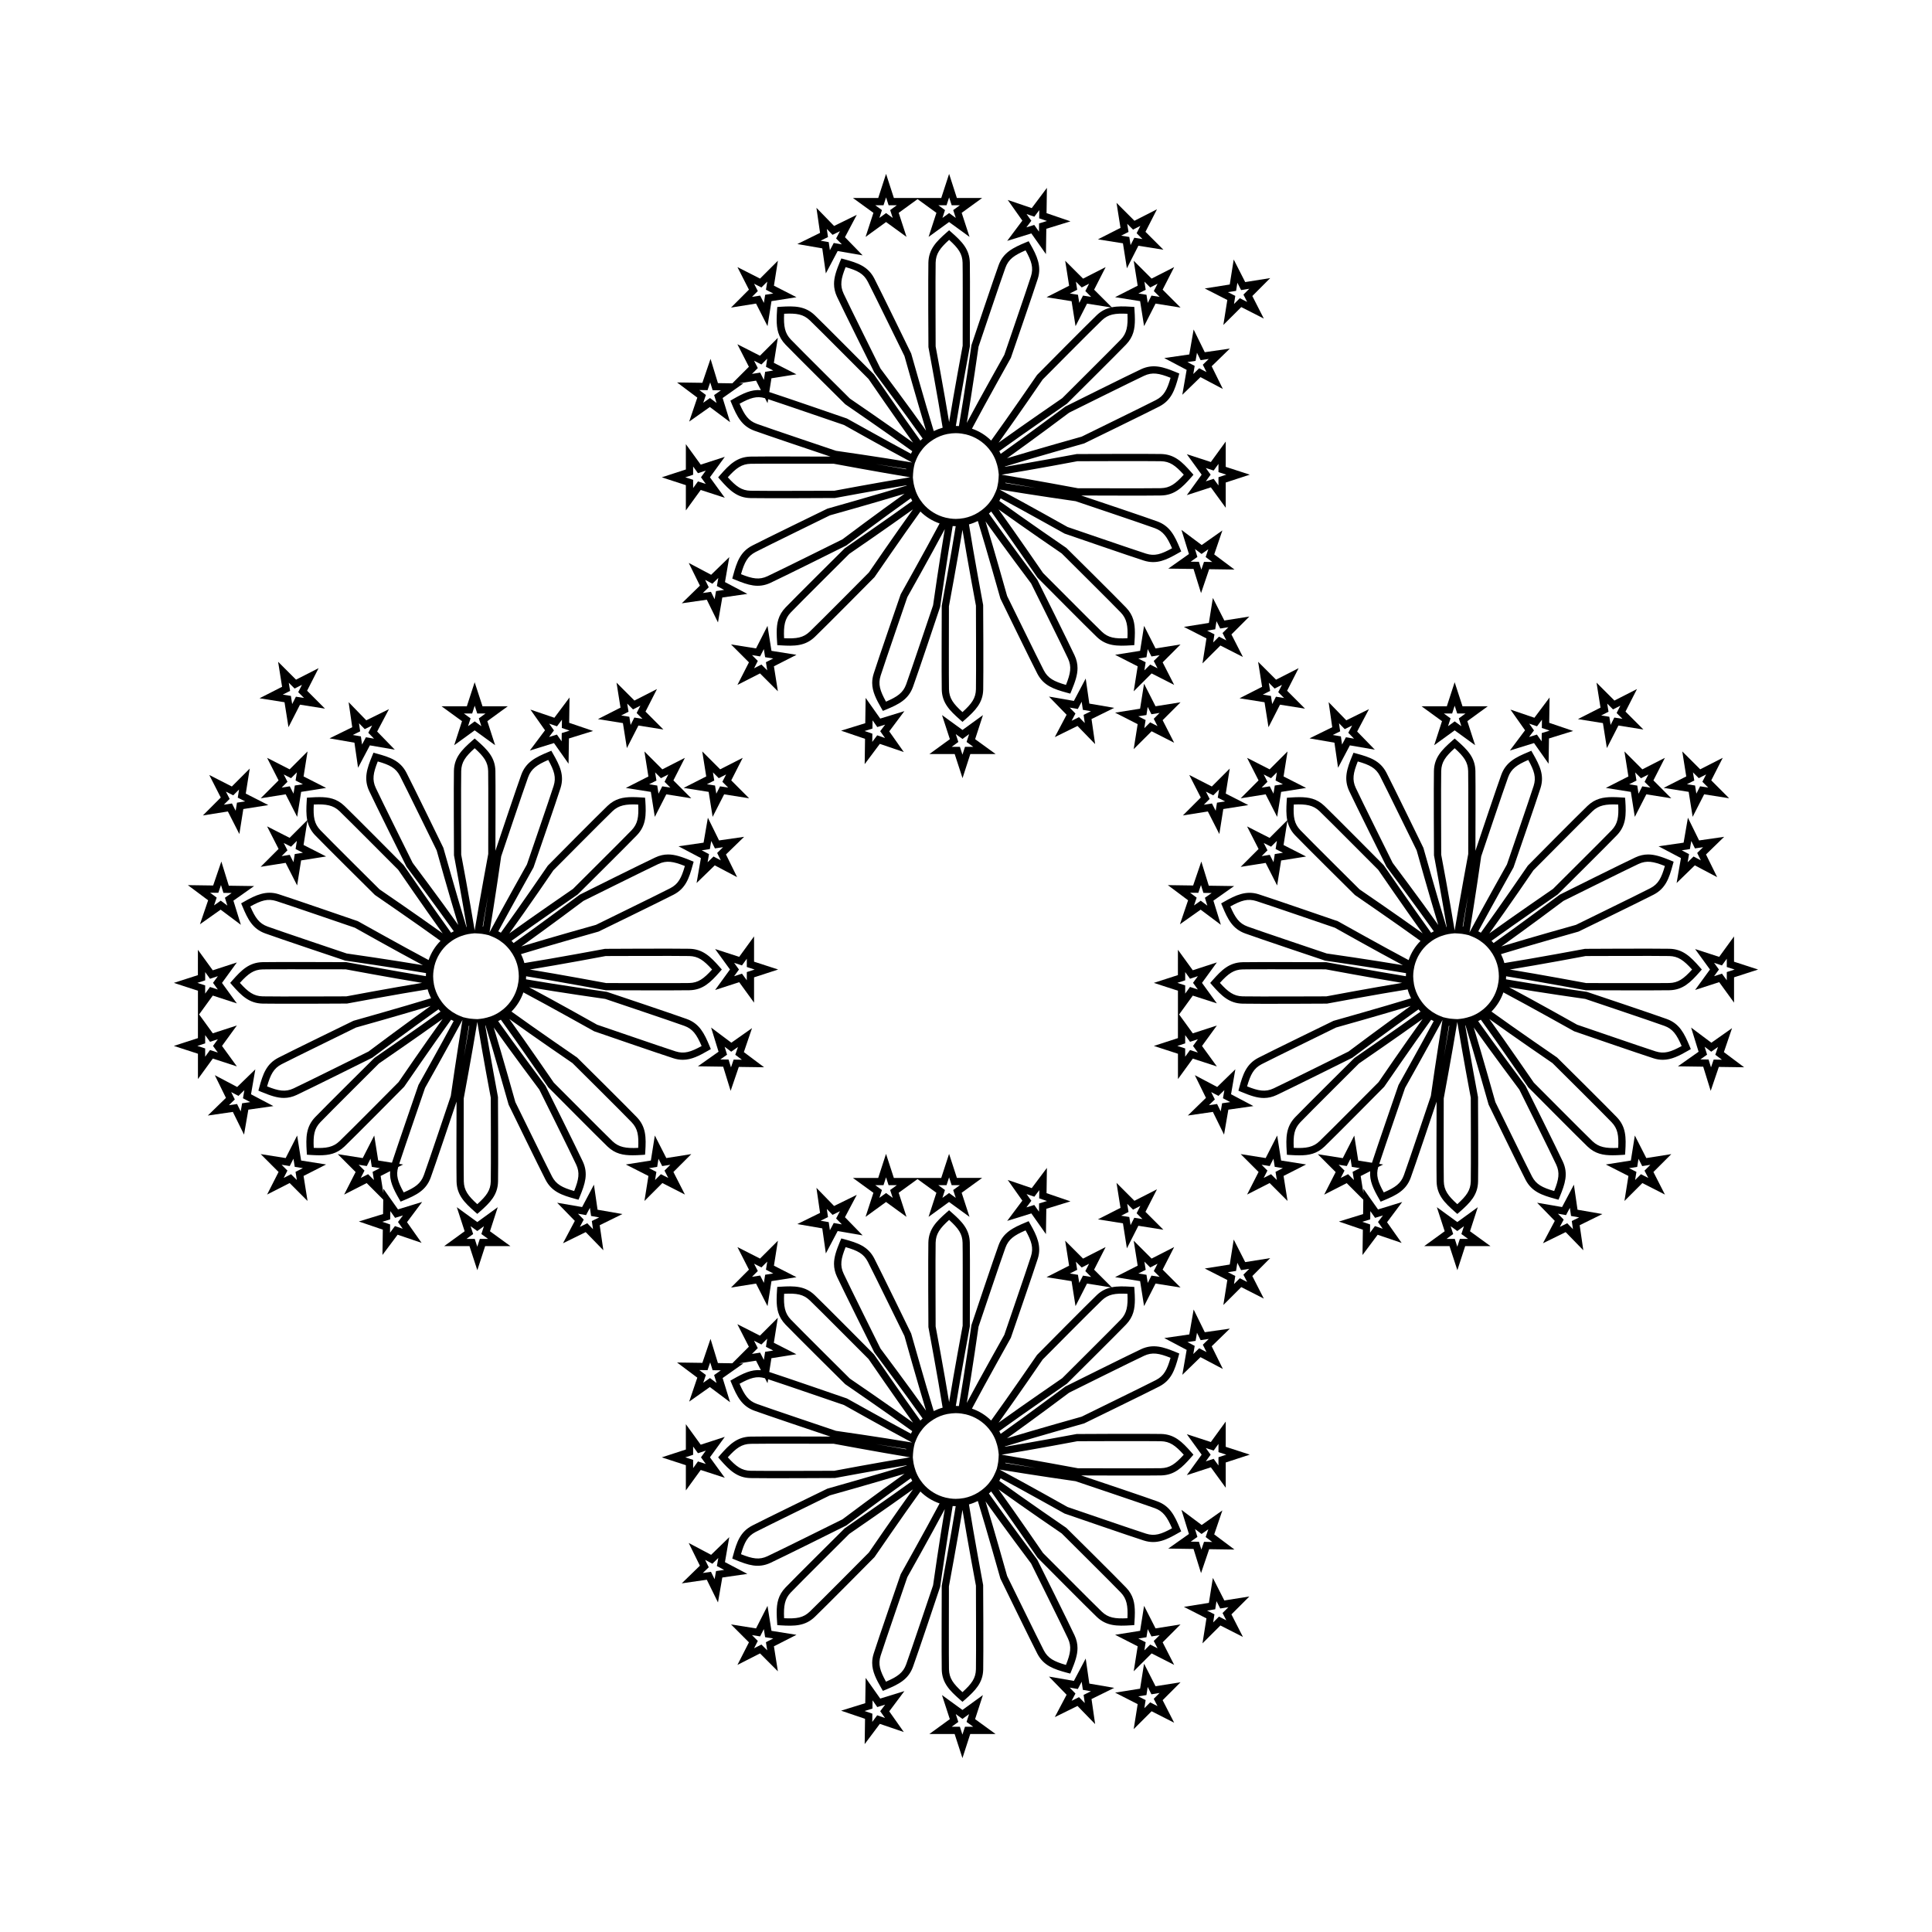
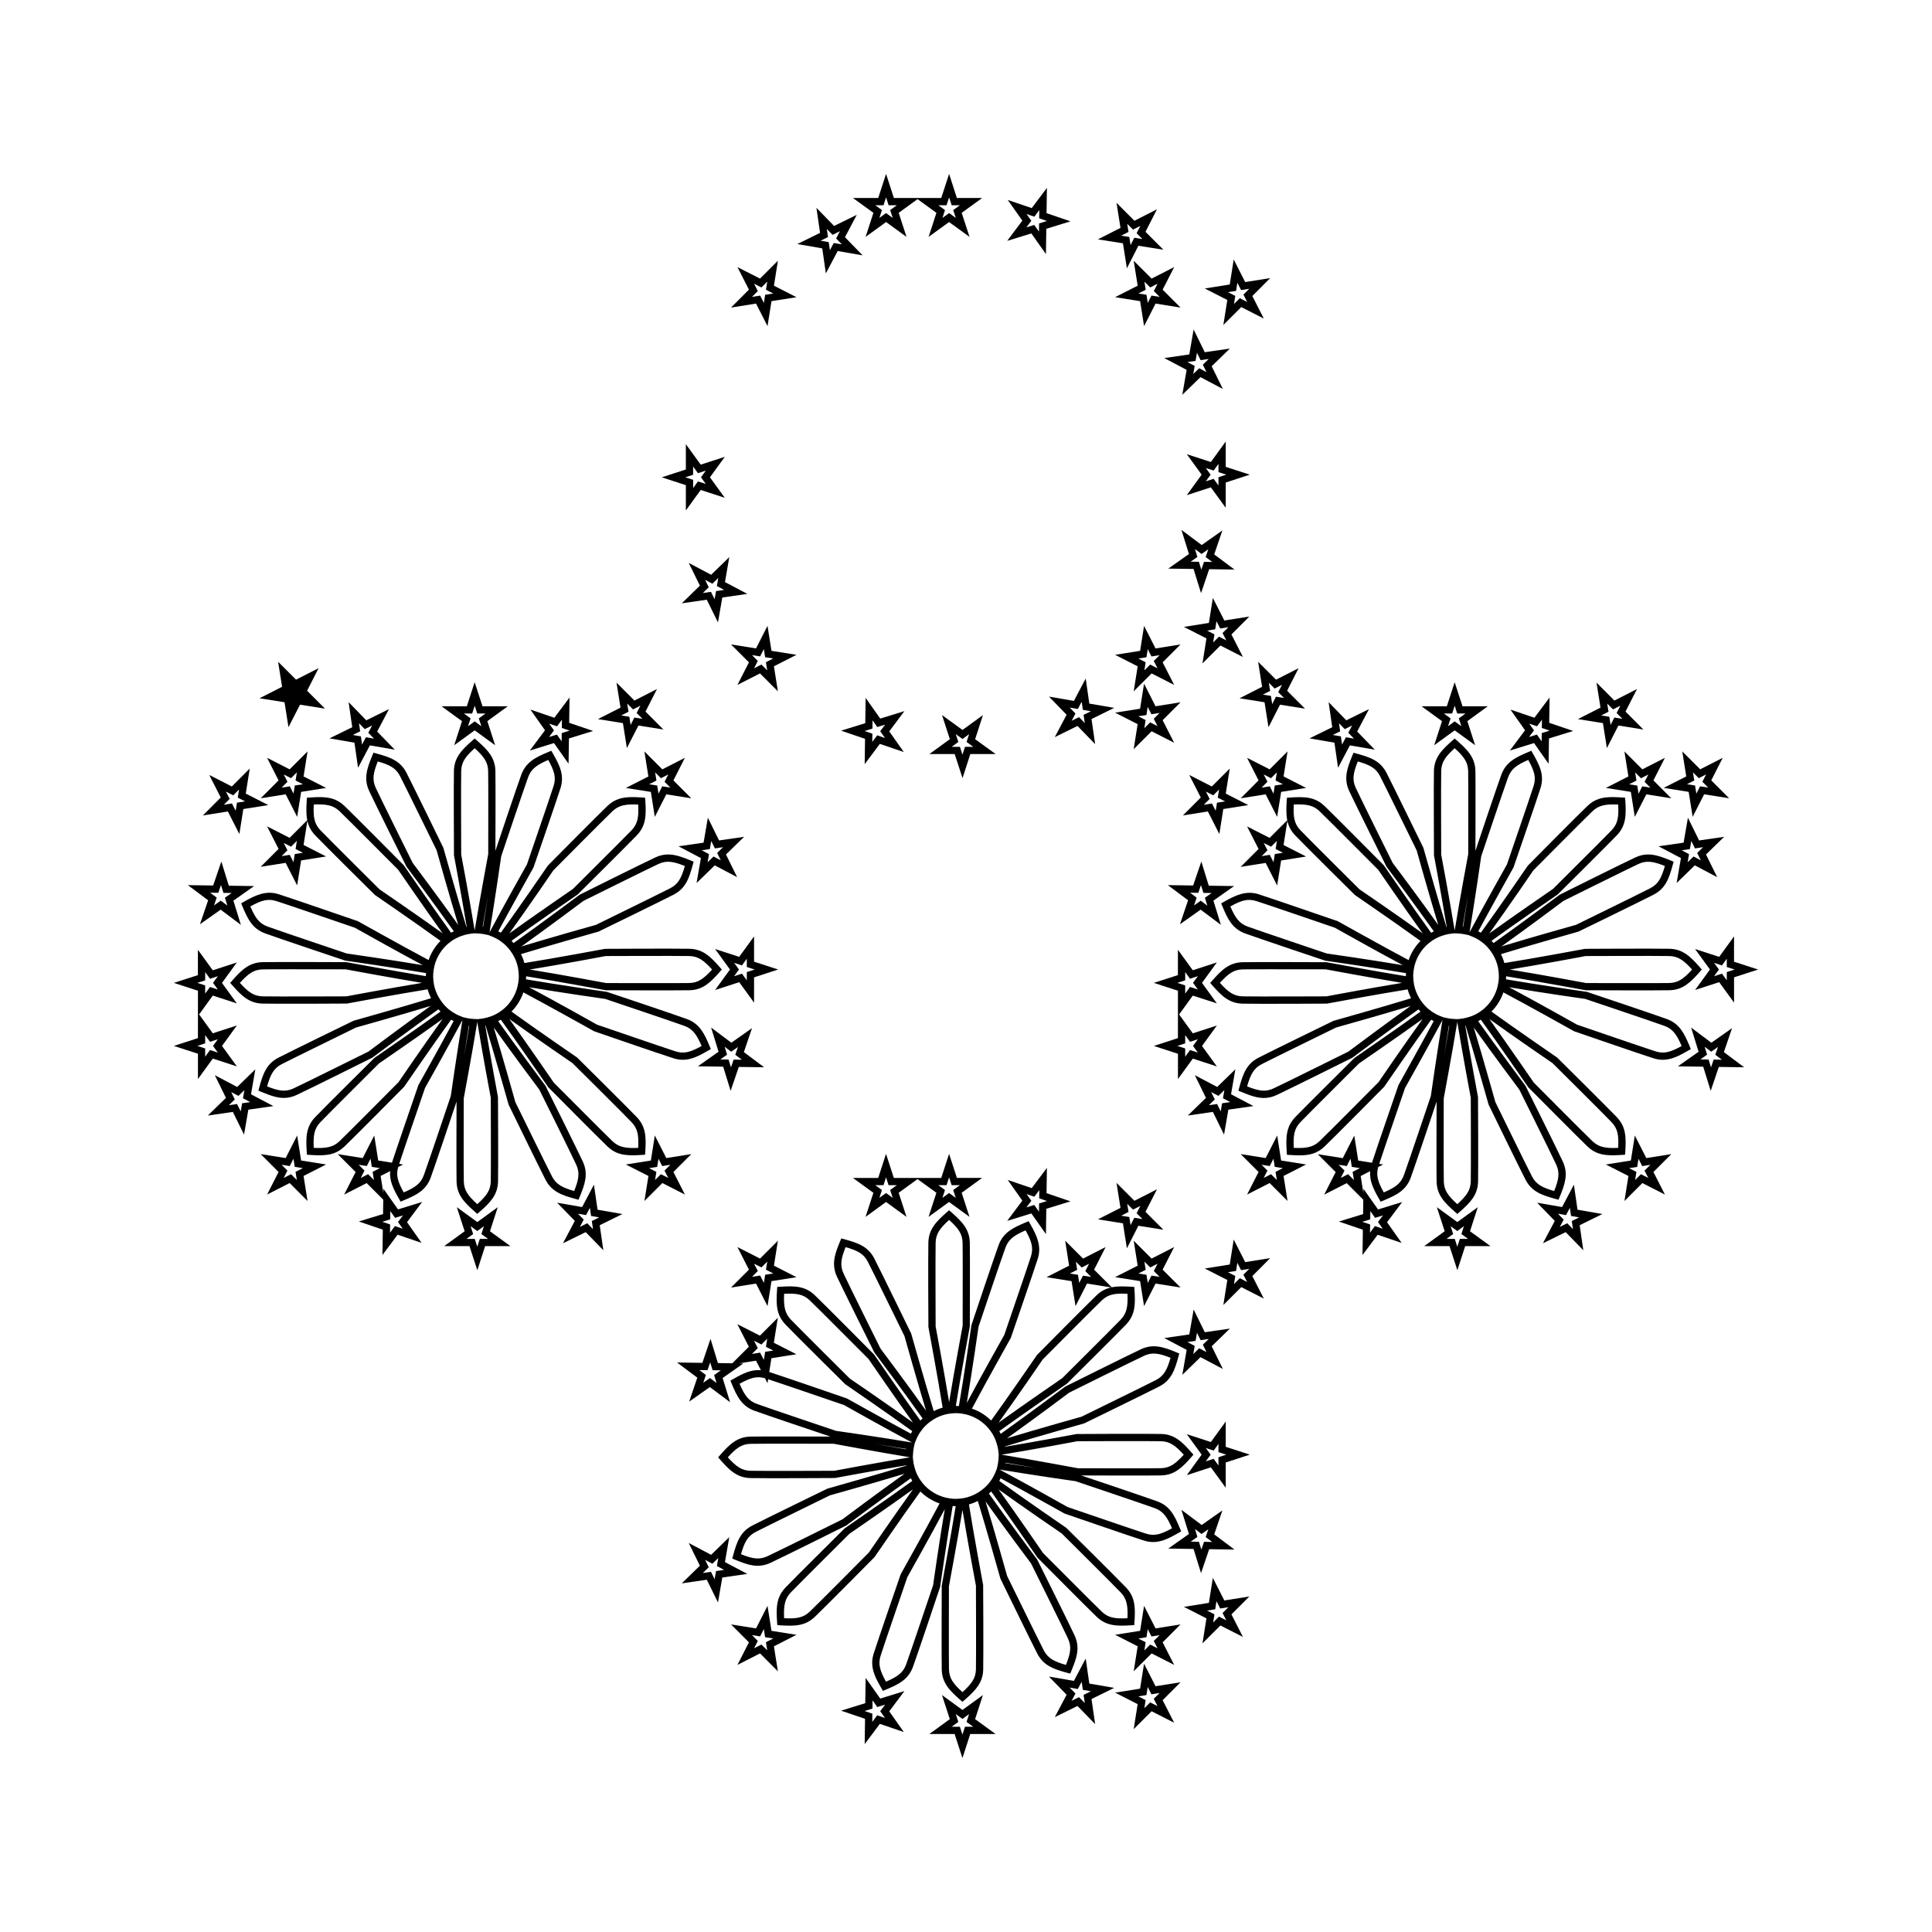
<svg xmlns="http://www.w3.org/2000/svg" fill="#000000" width="800px" height="800px" version="1.1" viewBox="144 144 512 512">
  <g>
    <path d="m219.71 354.5 3.043 5.977 1.051-6.621 6.621-1.051-5.973-3.039 1.051-6.629-4.746 4.746-5.977-3.051 3.043 5.977-4.738 4.746zm-0.523-5.266 1.945 0.992 1.543-1.547-0.34 2.164 1.941 0.988-2.152 0.34-0.336 2.156-0.992-1.945-2.156 0.34 1.547-1.543z" />
    <path d="m204.39 359.05 3.043 5.977 1.051-6.621 6.621-1.051-5.973-3.043 1.051-6.629-4.746 4.746-5.977-3.051 3.043 5.977-4.738 4.746zm-0.527-5.269 1.945 0.988 1.543-1.543-0.34 2.16 1.941 0.988-2.152 0.34-0.34 2.156-0.988-1.945-2.156 0.336 1.543-1.543z" />
    <path d="m264.37 341.49 5.422-3.938 5.422 3.938-2.066-6.375 5.414-3.941h-6.695l-2.078-6.375-2.074 6.375h-6.703l5.422 3.941zm4.758-8.398 0.672-2.078 0.676 2.078h2.184l-1.77 1.285 0.676 2.078-1.77-1.285-1.762 1.285 0.676-2.078-1.77-1.285z" />
    <path d="m316.48 353.86 1.051 6.621 3.043-5.973 6.621 1.051-4.734-4.746 3.039-5.977-5.977 3.051-4.746-4.738 1.055 6.629-5.977 3.039zm1.133-5.172 1.547 1.543 1.945-0.992-0.992 1.945 1.543 1.539-2.152-0.34-0.992 1.953-0.34-2.156-2.152-0.34 1.945-0.988z" />
    <path d="m309.08 335.63 1.051 6.617 3.055-5.973 6.617 1.051-4.738-4.746 3.043-5.977-5.977 3.051-4.746-4.746 1.055 6.621-5.984 3.043zm1.133-5.172 1.543 1.543 1.953-0.992-0.992 1.945 1.543 1.543-2.152-0.34-0.988 1.953-0.34-2.164-2.156-0.34 1.945-0.992z" />
-     <path d="m219.4 330.1 1.051 6.617 3.051-5.973 6.621 1.051-4.738-4.746 3.043-5.977-5.977 3.043-4.75-4.738 1.055 6.629-5.977 3.043zm1.129-5.172 1.547 1.543 1.945-0.988-0.992 1.945 1.543 1.543-2.152-0.34-0.992 1.953-0.336-2.164-2.156-0.34 1.945-0.988z" />
-     <path d="m334.85 347.88-4.746-4.746 1.055 6.629-5.984 3.043 6.629 1.051 1.051 6.621 3.051-5.973 6.617 1.051-4.734-4.746 3.043-5.977zm-0.023 4.508-0.996 1.945-0.34-2.156-2.152-0.34 1.945-0.988-0.348-2.164 1.547 1.543 1.945-0.992-0.992 1.945 1.543 1.543z" />
+     <path d="m219.4 330.1 1.051 6.617 3.051-5.973 6.621 1.051-4.738-4.746 3.043-5.977-5.977 3.043-4.75-4.738 1.055 6.629-5.977 3.043zz" />
    <path d="m319.53 457.52 5.984 3.051-3.051-5.984 4.738-4.738-6.621 1.051-3.043-5.977-1.051 6.629-6.629 1.051 5.984 3.039-1.055 6.629zm-1.367-4.289 0.34-2.156 0.988 1.945 2.156-0.34-1.547 1.543 0.996 1.941-1.953-0.988-1.543 1.543 0.348-2.156-1.945-0.988z" />
    <path d="m275.91 463.92-5.426 3.941-5.422-3.941 2.074 6.375-5.426 3.941h6.707l2.078 6.383 2.074-6.383h6.703l-5.426-3.941zm-4.75 8.395-0.676 2.078-0.672-2.078h-2.184l1.762-1.281-0.676-2.078 1.77 1.281 1.762-1.281-0.672 2.078 1.77 1.281z" />
    <path d="m223.8 451.55-1.051-6.629-3.043 5.977-6.621-1.051 4.738 4.738-3.043 5.984 5.977-3.051 4.746 4.75-1.055-6.633 5.977-3.039zm-1.133 5.168-1.543-1.543-1.941 0.988 0.988-1.945-1.543-1.543 2.152 0.34 0.992-1.945 0.34 2.156 2.152 0.34-1.945 0.988z" />
    <path d="m333.51 406.36 6.383-2.074 3.941 5.426v-6.703l6.383-2.078-6.383-2.074v-6.703l-3.941 5.422-6.383-2.074 3.941 5.422zm5.043-7.191 2.074 0.676 1.285-1.77v2.188l2.078 0.676-2.078 0.672v2.18l-1.281-1.762-2.078 0.676 1.281-1.77z" />
    <path d="m200.4 424.53 6.375 2.078-3.941-5.426 3.941-5.422-6.383 2.074-3.625-5 3.625-4.996 6.375 2.074-3.938-5.426 3.941-5.426-6.383 2.078-3.938-5.426-0.004 6.707-6.371 2.055 6.383 2.078v6.707l-0.004 5.852-6.379 2.066 6.383 2.074v6.707zm-4.102-20.055 2.078-0.676v-2.184l1.281 1.77 2.078-0.684-1.285 1.77 1.281 1.762-2.078-0.672-1.281 1.762v-2.18zm0 16.703 2.078-0.676v-2.184l1.281 1.77 2.078-0.676-1.285 1.77 1.281 1.762-2.078-0.672-1.281 1.77v-2.188z" />
    <path d="m237.93 340.82 0.961 6.641 3.133-5.93 6.602 1.141-4.676-4.809 3.133-5.934-6.019 2.961-4.676-4.812 0.961 6.644-6.019 2.953zm1.207-5.156 1.523 1.562 1.957-0.965-1.02 1.93 1.523 1.559-2.152-0.367-1.02 1.93-0.309-2.164-2.152-0.371 1.961-0.965z" />
    <path d="m290.81 340.92 3.863 5.473 0.102-6.695 6.402-1.984-6.34-2.164 0.094-6.703-4.019 5.367-6.344-2.164 3.863 5.481-4.019 5.367zm-1.27-5.144 2.074 0.703 1.309-1.746-0.031 2.184 2.066 0.703-2.09 0.652-0.027 2.184-1.258-1.785-2.078 0.641 1.301-1.746z" />
    <path d="m333.42 373.33 5.93 3.129-2.961-6.016 4.812-4.676-6.644 0.957-2.961-6.019-1.141 6.613-6.644 0.957 5.934 3.129-1.145 6.606zm-1.305-4.309 0.371-2.156 0.973 1.969 2.156-0.316-1.562 1.527 0.965 1.957-1.926-1.02-1.57 1.527 0.371-2.152-1.93-1.02z" />
    <path d="m302.36 464.59-0.961-6.641-3.133 5.93-6.613-1.141 4.68 4.809-3.137 5.93 6.019-2.953 4.68 4.809-0.965-6.641 6.019-2.961zm-1.207 5.152-1.523-1.57-1.957 0.965 1.02-1.93-1.523-1.562 2.144 0.371 1.02-1.93 0.309 2.156 2.152 0.379-1.957 0.961z" />
    <path d="m210.52 434 1.145-6.613-4.809 4.676-5.93-3.129 2.953 6.016-4.809 4.68 6.641-0.961 2.961 6.016 1.141-6.613 6.641-0.949zm-2.359 2.379-0.367 2.156-0.973-1.961-2.156 0.316 1.562-1.527-0.965-1.953 1.93 1.012 1.57-1.523-0.371 2.152 1.926 1.02z" />
    <path d="m297.31 461.94 0.324-0.781c1.422-3.438 2.312-6.125 0.812-9.348-1.379-2.969-9.453-19.23-9.887-20.07-0.078-0.109-7.828-10.477-12.543-17.129 0.246-0.121 0.484-0.246 0.719-0.379 4.769 6.57 12.375 17.664 12.562 17.906 0.547 0.547 13.32 13.43 15.691 15.691 2.027 1.941 4.125 2.332 6.656 2.332 0.754 0 1.562-0.035 2.461-0.094l0.844-0.059 0.059-0.84c0.234-3.711 0.215-6.539-2.246-9.109-2.266-2.371-15.145-15.156-15.828-15.812-0.109-0.078-10.789-7.394-17.391-12.172 1.418-1.422 2.504-3.168 3.16-5.082 7.199 3.82 18.492 10.172 18.762 10.309 0.734 0.258 17.887 6.172 21.012 7.152 0.855 0.273 1.664 0.402 2.477 0.402h0.004c2.293 0 4.383-1.09 6.688-2.418l0.734-0.414-0.324-0.781c-1.426-3.438-2.699-5.973-6.035-7.191-3.074-1.129-20.277-6.906-21.176-7.195-0.137-0.02-13.449-1.945-21.449-3.328 0.02-0.27 0.031-0.539 0.031-0.805 8.051 1.289 20.781 3.664 21.082 3.699 0 0 18.895 0.078 22.195 0 3.555-0.074 5.574-2.062 8.031-4.856l0.555-0.637-0.555-0.637c-2.461-2.797-4.477-4.781-8.031-4.859-3.305-0.074-22.109-0.004-22.367 0.016-0.137 0.027-13.355 2.492-21.371 3.769-0.219-0.809-0.523-1.602-0.902-2.363 7.793-2.394 20.273-5.883 20.555-5.977 0.699-0.34 17.008-8.285 19.922-9.797 3.152-1.645 4.082-4.312 5.055-7.91l0.227-0.812-0.781-0.324c-2.445-1.008-4.207-1.594-5.973-1.594-1.145 0-2.246 0.25-3.379 0.777-2.969 1.379-19.23 9.453-20.062 9.887-0.109 0.082-10.891 8.133-17.523 12.816-0.172-0.203-0.363-0.402-0.547-0.598 6.602-4.777 17.293-12.102 17.535-12.281 0.547-0.547 13.426-13.324 15.688-15.695 2.461-2.566 2.481-5.398 2.242-9.117l-0.078-0.84-0.844-0.051c-0.887-0.059-1.699-0.102-2.449-0.102-2.531 0-4.633 0.398-6.66 2.336-2.371 2.262-15.156 15.145-15.812 15.828-0.078 0.117-7.68 11.211-12.449 17.773-0.219-0.125-0.445-0.246-0.676-0.363 3.824-7.125 9.211-16.688 9.336-16.941 0.25-0.73 6.172-17.887 7.152-21.012 1.066-3.391-0.156-5.93-2.016-9.168l-0.414-0.738-0.781 0.324c-3.434 1.426-5.961 2.699-7.184 6.035-0.988 2.699-5.547 16.223-6.856 20.148 0.016-4.016 0.062-18.293-0.004-21.164-0.078-3.555-2.066-5.566-4.859-8.031l-0.637-0.555-0.637 0.555c-2.793 2.461-4.777 4.477-4.859 8.031-0.078 3.281 0 21.426 0.016 22.371 0.027 0.117 2.051 10.988 3.379 18.988-0.027 0.004-0.051 0.012-0.078 0.016-2.394-7.758-6.019-20.715-6.121-21.004-0.336-0.691-8.281-17.008-9.793-19.918-1.645-3.148-4.312-4.082-7.91-5.055l-0.812-0.219-0.324 0.781c-1.422 3.438-2.312 6.125-0.82 9.352 1.379 2.977 9.457 19.23 9.891 20.062 0.082 0.109 7.824 10.48 12.539 17.129-0.246 0.121-0.484 0.246-0.719 0.379-4.766-6.566-12.371-17.664-12.559-17.906-0.547-0.547-13.324-13.434-15.695-15.695-2.027-1.938-4.125-2.336-6.656-2.336-0.754 0-1.562 0.035-2.457 0.102l-0.832 0.047-0.059 0.844c-0.121 1.914-0.168 3.594 0.141 5.129l-4.672 4.672-5.977-3.043 3.051 5.977-4.746 4.746 6.621-1.051 3.043 5.977 1.051-6.621 6.629-1.051-5.977-3.043 1.012-6.406c0.309 1.375 0.914 2.641 2.062 3.84 2.266 2.367 15.152 15.152 15.828 15.809 0.109 0.078 10.789 7.394 17.391 12.172-1.418 1.426-2.508 3.176-3.16 5.082-7.199-3.82-18.488-10.172-18.762-10.309-0.734-0.246-17.887-6.168-21.012-7.152-3.281-1.035-6.051 0.227-9.164 2.016l-0.738 0.418 0.332 0.781c1.422 3.438 2.699 5.969 6.031 7.184 3.082 1.129 20.277 6.91 21.18 7.199 0.137 0.02 13.445 1.945 21.445 3.32-0.02 0.27-0.031 0.539-0.031 0.812-8.051-1.297-20.777-3.668-21.074-3.711 0 0-18.898-0.078-22.195 0-3.555 0.082-5.574 2.066-8.031 4.863l-0.555 0.629 0.555 0.637c2.461 2.793 4.477 4.777 8.031 4.856 3.301 0.078 22.105 0.016 22.367-0.012 0.137-0.027 13.355-2.492 21.371-3.769 0.219 0.809 0.523 1.594 0.898 2.356-7.793 2.394-20.27 5.883-20.555 5.977-0.691 0.336-17.008 8.281-19.918 9.797-3.16 1.645-4.082 4.312-5.059 7.902l-0.219 0.812 0.777 0.332c2.445 1.008 4.203 1.602 5.977 1.602 1.145 0 2.246-0.258 3.375-0.781 2.977-1.387 19.23-9.457 20.07-9.887 0.109-0.09 10.891-8.141 17.52-12.816 0.184 0.211 0.367 0.402 0.551 0.598-6.606 4.777-17.293 12.102-17.527 12.285-0.547 0.547-13.434 13.324-15.695 15.691-2.457 2.57-2.481 5.406-2.242 9.117l0.051 0.84 0.844 0.059c0.891 0.059 1.707 0.094 2.461 0.094 2.523 0 4.625-0.395 6.656-2.332 2.371-2.266 15.156-15.152 15.812-15.832 0.078-0.109 7.68-11.203 12.441-17.77 0.227 0.125 0.453 0.246 0.676 0.355-3.824 7.125-9.203 16.688-9.332 16.945-0.242 0.703-5.75 16.68-7.023 20.598l-3.641-0.578-1.051-6.621-3.051 5.973-6.617-1.043 4.734 4.738-3.043 5.984 5.977-3.051 4.387 4.387-0.051 3.816-6.414 1.973 6.352 2.168-0.094 6.703 4.016-5.363 6.352 2.156-3.863-5.481 4.016-5.363-6.402 1.977-3.863-5.481-0.02 1.145-0.719-4.519 2.519-1.285c-0.219 2.547 0.852 4.727 2.356 7.348l0.418 0.734 0.777-0.324c3.438-1.422 5.969-2.691 7.191-6.031 0.988-2.699 5.547-16.227 6.856-20.148-0.016 4.016-0.062 18.293 0.004 21.164 0.082 3.562 2.066 5.574 4.859 8.031l0.637 0.555 0.637-0.555c2.797-2.461 4.781-4.473 4.859-8.031 0.078-3.273 0.004-21.422-0.016-22.371-0.02-0.109-2.051-10.988-3.379-18.98 0.027-0.004 0.051-0.012 0.078-0.016 2.394 7.762 6.019 20.715 6.121 21.008 0.336 0.691 8.277 17.008 9.793 19.918 1.645 3.16 4.312 4.078 7.91 5.059zm7.082-53.215c0.18 0.062 17.902 6.019 20.961 7.137 2.231 0.812 3.266 2.289 4.586 5.344-2.891 1.594-4.613 2.141-6.891 1.422-3.102-0.98-20.758-7.07-20.805-7.07-0.117-0.066-10.801-6.078-18.039-9.934 8.055 1.363 20.09 3.102 20.188 3.102zm0.117-11.363c-0.004 0 18.84-0.074 22.148 0 2.371 0.059 3.824 1.105 6.055 3.574-2.234 2.465-3.688 3.519-6.062 3.574-2.867 0.062-17.527 0.012-21.16 0.012-0.52 0-0.809 0-0.809 0.004-0.242-0.047-12.211-2.277-20.27-3.59 8.09-1.316 20.121-3.562 20.098-3.574zm-5.891-14.617c0.168-0.082 16.918-8.406 19.867-9.777 2.172-1.008 3.961-0.684 7.012 0.531-0.918 3.203-1.754 4.785-3.863 5.883-2.883 1.508-19.695 9.691-19.699 9.715-0.125 0.035-11.922 3.332-19.773 5.727 6.676-4.758 16.484-12.078 16.457-12.078zm-76.504-12.414-0.336 2.164-0.992-1.953-2.152 0.34 1.543-1.543-0.992-1.945 1.945 0.988 1.543-1.543-0.336 2.164 1.941 0.988zm13.77 26.355c-0.18-0.059-17.906-6.019-20.961-7.137-2.231-0.812-3.266-2.281-4.586-5.332 2.887-1.602 4.609-2.144 6.891-1.426 3.106 0.977 20.762 7.062 20.809 7.062 0.117 0.066 10.797 6.078 18.031 9.934-8.051-1.359-20.078-3.102-20.184-3.102zm-0.105 11.359s-18.852 0.078-22.152 0c-2.379-0.059-3.824-1.113-6.055-3.574 2.234-2.461 3.684-3.516 6.055-3.57 1.117-0.027 4.016-0.035 7.352-0.035 6.477 0 14.621 0.031 14.621 0.016 0.242 0.043 12.211 2.277 20.262 3.59-8.078 1.324-20.113 3.566-20.082 3.574zm5.883 14.617c-0.164 0.082-16.926 8.406-19.867 9.777-2.18 1.012-3.973 0.676-7.016-0.535 0.918-3.195 1.754-4.781 3.863-5.883 2.887-1.496 19.699-9.691 19.707-9.715 0.125-0.035 11.922-3.332 19.773-5.727-6.688 4.762-16.484 12.082-16.461 12.082zm5.75 44.48 0.031-2.184 1.258 1.785 2.082-0.641-1.309 1.742 1.254 1.785-2.066-0.703-1.309 1.754 0.031-2.188-2.066-0.703zm-4.32-10.422-1.543-1.543-1.945 0.988 0.988-1.945-1.543-1.543 2.156 0.336 0.988-1.945 0.34 2.164 2.152 0.336-1.941 0.988zm52.621-30.988c0.133 0.125 13.414 13.305 15.66 15.66 1.645 1.715 1.922 3.484 1.758 6.809-3.328 0.168-5.176-0.199-6.812-1.762-2.352-2.242-15.523-15.52-15.551-15.52-0.074-0.109-7.008-10.211-11.797-16.879 6.644 4.785 16.715 11.691 16.742 11.691zm-5.055-51.102c0.137-0.133 13.309-13.414 15.66-15.656 1.637-1.559 3.481-1.926 6.812-1.758 0.164 3.316-0.109 5.09-1.758 6.812-2.246 2.352-15.523 15.523-15.523 15.543-0.109 0.078-10.219 7.008-16.871 11.797 4.789-6.656 11.703-16.738 11.68-16.738zm-16.891 16.211c1.348-8.051 3.066-19.895 3.051-19.895 0.059-0.18 6.016-17.906 7.137-20.961 0.812-2.231 2.289-3.269 5.336-4.594 1.609 2.914 2.141 4.629 1.422 6.891-0.98 3.102-7.078 20.789-7.07 20.805-0.059 0.109-5.918 10.516-9.773 17.734l-0.156 0.289zm-7.543-20.352c0-0.188-0.078-18.895 0-22.141 0.051-2.379 1.105-3.824 3.57-6.062 2.465 2.234 3.519 3.688 3.574 6.062 0.078 3.25 0 21.957 0.02 21.969-0.02 0.121-2.219 11.875-3.543 19.949l-0.051 0.32-0.043-0.277c-1.316-8.059-3.512-19.82-3.527-19.82zm7.106 10.848c-0.418 2.738-0.875 5.641-1.301 8.23-0.043-0.004-0.078-0.012-0.117-0.016 0.434-2.594 0.934-5.481 1.418-8.215zm-19.973-8.668c-0.082-0.168-8.406-16.926-9.773-19.867-0.996-2.156-0.699-3.926 0.531-7.012 3.195 0.914 4.785 1.746 5.883 3.856 1.5 2.887 9.699 19.699 9.719 19.707 0.031 0.125 3.336 11.93 5.727 19.773-4.754-6.672-12.066-16.457-12.086-16.457zm-8.785 7.012c-0.133-0.133-13.414-13.309-15.656-15.66-1.645-1.723-1.926-3.488-1.762-6.812 3.336-0.164 5.18 0.203 6.812 1.754 2.352 2.25 15.527 15.523 15.551 15.523 0.074 0.109 7.008 10.219 11.797 16.871-6.644-4.769-16.719-11.676-16.742-11.676zm5.047 51.094c-0.125 0.137-13.305 13.414-15.66 15.66-1.633 1.562-3.473 1.926-6.812 1.762-0.164-3.32 0.117-5.098 1.762-6.812 2.246-2.356 15.523-15.535 15.523-15.555 0.109-0.074 10.211-7 16.867-11.793-4.789 6.656-11.695 16.738-11.68 16.738zm16.895-16.211c-1.348 8.051-3.066 19.895-3.051 19.895-0.059 0.172-6.016 17.906-7.137 20.961-0.82 2.234-2.281 3.269-5.336 4.582-1.578-2.84-2.106-4.539-1.457-6.738l1.309-0.66-1.051-0.168c1.438-4.41 6.859-20.105 6.848-20.121 0.062-0.105 5.918-10.512 9.766-17.727l0.156-0.301zm7.547 20.352c0 0.184 0.074 18.895 0 22.141-0.059 2.383-1.105 3.832-3.574 6.062-2.465-2.231-3.519-3.684-3.574-6.062-0.078-3.25 0-21.957-0.016-21.973 0.02-0.117 2.215-11.871 3.539-19.941l0.051-0.332 0.047 0.289c1.316 8.055 3.512 19.816 3.527 19.816zm-7.106-10.906c0.418-2.731 0.871-5.602 1.297-8.172 0.043 0 0.078 0.012 0.109 0.012-0.422 2.582-0.918 5.449-1.406 8.16zm6.113-10.348c-0.609 0.164-1.16 0.277-1.691 0.332l-0.844 0.09-0.996-0.051c-0.66-0.035-1.285-0.117-1.859-0.246l-0.918-0.203-0.84-0.336c-0.75-0.301-1.449-0.672-2.09-1.098l-0.957-0.715c-0.625-0.523-1.207-1.141-1.742-1.836l-0.672-0.98c-0.715-1.16-1.203-2.402-1.453-3.699l-0.168-1.18c-0.031-0.336-0.051-0.684-0.051-1.027 0-0.516 0.047-1.008 0.109-1.5l0.215-1.172c0.566-2.356 1.906-4.504 3.762-6.055l0.957-0.715c0.676-0.453 1.434-0.84 2.25-1.156l1.133-0.367c0.605-0.156 1.16-0.27 1.695-0.324l0.84-0.09 0.996 0.051c0.668 0.035 1.289 0.121 1.863 0.246l0.898 0.199 0.859 0.348c0.75 0.301 1.453 0.668 2.09 1.098l0.957 0.715c0.625 0.523 1.207 1.141 1.742 1.832l0.672 0.98c0.715 1.16 1.203 2.402 1.453 3.699l0.164 1.188c0.031 0.336 0.051 0.676 0.051 1.023 0 0.516-0.043 1.004-0.109 1.496l-0.219 1.176c-0.566 2.352-1.898 4.504-3.758 6.051l-0.961 0.715c-0.672 0.457-1.426 0.844-2.246 1.16zm17.219 42.105c-1.5-2.883-9.691-19.691-9.715-19.699-0.031-0.125-3.336-11.934-5.727-19.785 4.738 6.672 12.055 16.465 12.074 16.465 0.09 0.168 8.414 16.926 9.773 19.875 1.004 2.152 0.703 3.922-0.531 7.012-3.188-0.918-4.773-1.758-5.875-3.867z" />
    <path d="m335.65 426.68 1.977 6.406 2.164-6.344 6.703 0.094-5.363-4.016 2.164-6.356-5.484 3.863-5.363-4.019 1.977 6.406-5.481 3.867zm0.387-5.277 1.742 1.309 1.789-1.258-0.707 2.074 1.746 1.309-2.184-0.027-0.703 2.062-0.645-2.082-2.184-0.031 1.785-1.254z" />
    <path d="m196.99 388.94 5.481-3.871 5.363 4.016-1.977-6.402 5.481-3.867-6.703-0.094-1.977-6.402-2.168 6.344-6.707-0.094 5.375 4.016zm4.867-8.336 0.707-2.066 0.645 2.082 2.184 0.031-1.785 1.258 0.645 2.082-1.754-1.312-1.777 1.258 0.703-2.062-1.75-1.293z" />
    <path d="m482.46 360.48 1.051-6.621 6.621-1.051-5.973-3.039 1.051-6.629-4.746 4.746-5.977-3.051 3.043 5.977-4.738 4.746 6.621-1.055zm-3.57-11.242 1.945 0.992 1.543-1.547-0.336 2.164 1.941 0.988-2.156 0.34-0.336 2.156-0.992-1.945-2.152 0.34 1.543-1.543z" />
    <path d="m468.84 354.31 1.051-6.629-4.746 4.746-5.977-3.051 3.051 5.977-4.746 4.746 6.621-1.051 3.043 5.977 1.051-6.621 6.621-1.051zm-2.328 2.41-0.34 2.156-0.992-1.945-2.156 0.336 1.543-1.543-0.988-1.941 1.945 0.988 1.543-1.543-0.348 2.164 1.945 0.988z" />
    <path d="m524.08 341.49 5.422-3.938 5.422 3.938-2.066-6.375 5.414-3.941h-6.695l-2.078-6.375-2.074 6.375h-6.703l5.422 3.941zm4.75-8.398 0.672-2.078 0.676 2.078h2.184l-1.762 1.285 0.672 2.078-1.77-1.285-1.762 1.285 0.676-2.078-1.77-1.285z" />
    <path d="m574.49 343.14 1.055 6.629-5.977 3.039 6.621 1.051 1.051 6.621 3.051-5.973 6.617 1.051-4.734-4.746 3.039-5.977-5.977 3.051zm6.883 9.59-2.152-0.34-0.992 1.953-0.34-2.156-2.152-0.34 1.945-0.988-0.348-2.156 1.547 1.543 1.945-0.992-0.992 1.945z" />
    <path d="m568.79 335.63 1.051 6.617 3.055-5.973 6.617 1.051-4.738-4.746 3.043-5.977-5.977 3.051-4.746-4.746 1.055 6.621-5.984 3.043zm1.133-5.172 1.547 1.543 1.945-0.992-0.992 1.945 1.543 1.543-2.152-0.34-0.988 1.953-0.34-2.164-2.156-0.34 1.945-0.992z" />
    <path d="m478.47 326.01-5.977 3.043 6.621 1.051 1.051 6.617 3.051-5.973 6.621 1.051-4.738-4.746 3.043-5.977-5.977 3.043-4.75-4.738zm1.777-1.078 1.543 1.543 1.945-0.988-0.992 1.945 1.543 1.543-2.144-0.34-0.996 1.953-0.336-2.164-2.156-0.34 1.945-0.988z" />
    <path d="m584.89 352.8 6.629 1.051 1.051 6.621 3.051-5.973 6.617 1.051-4.734-4.746 3.043-5.977-5.977 3.051-4.75-4.746 1.055 6.629zm7.758-4.121 1.547 1.543 1.945-0.992-0.992 1.945 1.543 1.543-2.144-0.34-0.996 1.945-0.34-2.156-2.152-0.34 1.945-0.988z" />
    <path d="m580.29 450.9-3.043-5.977-1.051 6.629-6.629 1.051 5.984 3.039-1.055 6.629 4.746-4.746 5.984 3.051-3.051-5.984 4.738-4.738zm0.523 5.266-1.945-0.988-1.547 1.543 0.348-2.156-1.945-0.988 2.152-0.336 0.34-2.156 0.988 1.945 2.156-0.34-1.547 1.543z" />
    <path d="m535.63 463.92-5.426 3.941-5.422-3.941 2.074 6.375-5.426 3.941h6.707l2.078 6.383 2.074-6.383h6.703l-5.426-3.941zm-4.754 8.395-0.676 2.078-0.672-2.078h-2.184l1.762-1.281-0.672-2.078 1.762 1.281 1.762-1.281-0.672 2.078 1.77 1.281z" />
    <path d="m483.51 451.55-1.043-6.629-3.051 5.977-6.621-1.051 4.738 4.738-3.043 5.984 5.977-3.051 4.746 4.75-1.055-6.633 5.977-3.039zm-1.129 5.168-1.543-1.543-1.945 0.988 0.988-1.945-1.543-1.543 2.152 0.34 0.992-1.945 0.34 2.156 2.144 0.34-1.938 0.988z" />
    <path d="m599.6 397.58-6.383-2.074 3.941 5.422-3.941 5.422 6.383-2.074 3.941 5.426v-6.703l6.379-2.062-6.383-2.074v-6.703zm4.094 3.356-2.078 0.672v2.18l-1.281-1.762-2.078 0.676 1.281-1.77-1.281-1.762 2.074 0.676 1.285-1.77v2.188z" />
    <path d="m466.48 409.9-3.938-5.426 3.941-5.426-6.383 2.078-3.938-5.426-0.004 6.707-6.375 2.066 6.383 2.078v6.707l-0.004 5.852-6.375 2.074 6.383 2.074v6.707l3.941-5.426 6.375 2.078-3.941-5.426 3.941-5.422-6.383 2.074-3.625-5 3.625-4.996zm-8.391 10.602v-2.184l1.281 1.77 2.078-0.676-1.285 1.77 1.281 1.762-2.078-0.672-1.281 1.77v-2.188l-2.078-0.672zm0-13.18v-2.18l-2.078-0.676 2.078-0.676v-2.184l1.281 1.77 2.078-0.684-1.285 1.77 1.281 1.762-2.078-0.672z" />
    <path d="m497.64 340.82 0.961 6.641 3.133-5.93 6.606 1.141-4.68-4.809 3.133-5.934-6.016 2.961-4.68-4.812 0.961 6.644-6.016 2.953zm1.207-5.156 1.523 1.562 1.957-0.965-1.02 1.93 1.523 1.559-2.152-0.367-1.02 1.93-0.309-2.164-2.152-0.371 1.961-0.965z" />
    <path d="m550.53 340.92 3.863 5.473 0.102-6.695 6.406-1.984-6.344-2.164 0.094-6.703-4.019 5.367-6.344-2.164 3.863 5.481-4.019 5.367zm-1.27-5.144 2.066 0.703 1.309-1.746-0.031 2.184 2.066 0.703-2.09 0.652-0.027 2.184-1.258-1.785-2.078 0.641 1.309-1.746z" />
    <path d="m593.14 373.33 5.93 3.129-2.961-6.016 4.812-4.676-6.644 0.957-2.961-6.019-1.141 6.613-6.644 0.957 5.934 3.129-1.145 6.606zm-1.301-4.309 0.367-2.156 0.973 1.969 2.156-0.316-1.562 1.527 0.965 1.957-1.926-1.02-1.57 1.527 0.371-2.152-1.93-1.02z" />
    <path d="m562.06 464.59-0.961-6.641-3.133 5.93-6.613-1.141 4.68 4.809-3.137 5.93 6.019-2.953 4.68 4.809-0.965-6.641 6.019-2.961zm-1.207 5.152-1.523-1.57-1.957 0.965 1.02-1.93-1.523-1.562 2.144 0.371 1.02-1.93 0.309 2.156 2.152 0.379-1.957 0.961z" />
    <path d="m466.57 432.06-5.93-3.129 2.953 6.016-4.809 4.68 6.641-0.961 2.961 6.016 1.141-6.613 6.641-0.949-5.926-3.133 1.141-6.613zm1.301 4.316-0.367 2.156-0.965-1.961-2.168 0.316 1.574-1.527-0.973-1.953 1.93 1.012 1.57-1.523-0.371 2.152 1.926 1.02z" />
    <path d="m557.02 461.94 0.324-0.781c1.422-3.438 2.312-6.125 0.812-9.348-1.379-2.969-9.453-19.23-9.887-20.07-0.078-0.109-7.828-10.477-12.543-17.129 0.246-0.121 0.488-0.246 0.719-0.379 4.769 6.57 12.375 17.664 12.562 17.906 0.547 0.547 13.32 13.43 15.691 15.691 2.031 1.941 4.125 2.332 6.656 2.332 0.754 0 1.562-0.035 2.461-0.094l0.844-0.059 0.059-0.84c0.234-3.711 0.215-6.539-2.246-9.109-2.262-2.371-15.145-15.156-15.828-15.812-0.109-0.078-10.789-7.394-17.391-12.172 1.418-1.422 2.504-3.168 3.16-5.082 7.199 3.82 18.492 10.172 18.762 10.309 0.734 0.258 17.891 6.172 21.012 7.152 0.855 0.273 1.664 0.402 2.477 0.402h0.004c2.293 0 4.387-1.09 6.691-2.418l0.73-0.414-0.324-0.781c-1.426-3.438-2.699-5.973-6.035-7.191-3.074-1.129-20.277-6.906-21.176-7.195-0.137-0.02-13.449-1.945-21.449-3.328 0.02-0.27 0.031-0.539 0.031-0.805 8.051 1.289 20.781 3.664 21.082 3.699 0 0 18.895 0.078 22.195 0 3.555-0.074 5.574-2.062 8.031-4.856l0.555-0.637-0.555-0.637c-2.461-2.797-4.477-4.781-8.031-4.859-3.305-0.074-22.109-0.004-22.367 0.016-0.137 0.027-13.355 2.492-21.371 3.769-0.219-0.809-0.523-1.602-0.898-2.363 7.789-2.394 20.27-5.883 20.551-5.977 0.699-0.34 17.008-8.285 19.922-9.797 3.152-1.645 4.082-4.312 5.055-7.91l0.227-0.812-0.781-0.324c-2.445-1.008-4.203-1.594-5.973-1.594-1.145 0-2.246 0.25-3.379 0.777-2.969 1.379-19.223 9.453-20.062 9.887-0.109 0.082-10.891 8.133-17.523 12.816-0.172-0.203-0.363-0.402-0.547-0.598 6.606-4.777 17.293-12.102 17.535-12.281 0.547-0.547 13.43-13.324 15.688-15.695 2.461-2.566 2.481-5.398 2.242-9.117l-0.078-0.84-0.844-0.051c-0.887-0.059-1.699-0.102-2.445-0.102-2.535 0-4.641 0.398-6.664 2.336-2.371 2.262-15.156 15.145-15.809 15.828-0.078 0.117-7.684 11.211-12.453 17.773-0.219-0.125-0.445-0.246-0.676-0.363 3.824-7.125 9.211-16.688 9.336-16.941 0.25-0.73 6.172-17.887 7.152-21.012 1.066-3.391-0.156-5.93-2.016-9.168l-0.414-0.738-0.777 0.336c-3.434 1.426-5.961 2.699-7.184 6.035-0.988 2.699-5.547 16.223-6.856 20.148 0.016-4.016 0.062-18.293-0.004-21.164-0.078-3.555-2.062-5.566-4.859-8.031l-0.637-0.555-0.637 0.555c-2.793 2.461-4.777 4.477-4.859 8.031-0.078 3.281 0 21.426 0.016 22.371 0.027 0.117 2.051 10.988 3.379 18.988-0.027 0.004-0.051 0.012-0.078 0.016-2.394-7.758-6.016-20.715-6.113-21.004-0.34-0.691-8.285-17.008-9.797-19.918-1.645-3.148-4.312-4.082-7.902-5.055l-0.82-0.219-0.324 0.781c-1.422 3.438-2.312 6.125-0.82 9.352 1.387 2.977 9.457 19.23 9.891 20.062 0.082 0.109 7.824 10.48 12.539 17.129-0.246 0.121-0.484 0.246-0.715 0.379-4.766-6.566-12.375-17.664-12.562-17.906-0.547-0.547-13.32-13.434-15.691-15.695-2.031-1.938-4.129-2.336-6.66-2.336-0.754 0-1.562 0.035-2.461 0.102l-0.84 0.051-0.059 0.844c-0.117 1.914-0.168 3.594 0.148 5.129l-4.676 4.672-5.977-3.043 3.051 5.977-4.746 4.746 6.629-1.051 3.039 5.977 1.055-6.621 6.621-1.051-5.977-3.043 1.012-6.406c0.309 1.375 0.914 2.641 2.062 3.84 2.266 2.367 15.152 15.152 15.832 15.809 0.109 0.078 10.785 7.394 17.387 12.172-1.418 1.426-2.508 3.176-3.152 5.082-7.207-3.82-18.5-10.172-18.766-10.309-0.734-0.246-17.887-6.168-21.012-7.152-3.281-1.035-6.051 0.227-9.164 2.016l-0.738 0.418 0.332 0.781c1.422 3.438 2.699 5.969 6.031 7.184 3.082 1.129 20.277 6.91 21.18 7.199 0.137 0.02 13.445 1.945 21.445 3.32-0.016 0.27-0.031 0.539-0.031 0.812-8.051-1.297-20.777-3.668-21.074-3.711 0 0-18.898-0.078-22.195 0-3.559 0.082-5.574 2.066-8.031 4.863l-0.555 0.629 0.555 0.637c2.461 2.793 4.477 4.777 8.031 4.856 3.301 0.078 22.105 0.016 22.367-0.012 0.137-0.027 13.355-2.492 21.371-3.769 0.219 0.809 0.523 1.594 0.898 2.356-7.793 2.394-20.27 5.883-20.555 5.977-0.691 0.336-17.008 8.281-19.918 9.797-3.152 1.645-4.082 4.312-5.059 7.902l-0.215 0.812 0.777 0.332c2.441 1.008 4.199 1.602 5.973 1.602 1.145 0 2.246-0.258 3.375-0.781 2.977-1.387 19.23-9.457 20.07-9.887 0.109-0.09 10.891-8.141 17.52-12.816 0.184 0.211 0.367 0.402 0.551 0.598-6.606 4.777-17.293 12.102-17.527 12.285-0.547 0.547-13.434 13.324-15.695 15.691-2.457 2.57-2.481 5.406-2.242 9.117l0.051 0.84 0.844 0.059c0.891 0.059 1.707 0.094 2.461 0.094 2.523 0 4.625-0.395 6.66-2.332 2.367-2.266 15.156-15.152 15.809-15.832 0.078-0.109 7.684-11.203 12.449-17.77 0.219 0.125 0.445 0.246 0.676 0.355-3.832 7.125-9.211 16.688-9.332 16.945-0.246 0.703-5.758 16.68-7.027 20.598l-3.641-0.578-1.051-6.621-3.043 5.973-6.621-1.043 4.734 4.738-3.043 5.984 5.977-3.051 4.387 4.387-0.051 3.816-6.414 1.973 6.352 2.168-0.094 6.703 4.016-5.363 6.356 2.156-3.867-5.481 4.019-5.363-6.406 1.977-3.863-5.481-0.02 1.145-0.719-4.519 2.519-1.285c-0.219 2.547 0.852 4.727 2.356 7.348l0.418 0.734 0.777-0.324c3.438-1.422 5.969-2.691 7.191-6.031 0.988-2.699 5.547-16.227 6.856-20.148-0.012 4.016-0.062 18.293 0.004 21.164 0.082 3.562 2.066 5.574 4.859 8.031l0.637 0.555 0.637-0.555c2.797-2.461 4.781-4.473 4.859-8.031 0.078-3.273 0.004-21.422-0.016-22.371-0.031-0.133-2.062-11.012-3.391-19.004 0.031-0.004 0.051-0.012 0.078-0.016 2.394 7.762 6.019 20.715 6.121 21.008 0.336 0.691 8.277 17.008 9.793 19.918 1.645 3.16 4.312 4.078 7.91 5.059zm7.09-53.215c0.18 0.062 17.906 6.019 20.961 7.137 2.231 0.812 3.266 2.289 4.586 5.344-2.891 1.594-4.613 2.141-6.891 1.422-3.102-0.98-20.758-7.07-20.805-7.07-0.117-0.066-10.801-6.078-18.039-9.934 8.047 1.363 20.082 3.102 20.188 3.102zm0.109-11.363s18.84-0.074 22.148 0c2.371 0.059 3.824 1.105 6.055 3.574-2.234 2.465-3.688 3.519-6.062 3.574-2.867 0.062-17.527 0.012-21.156 0.012-0.523 0-0.812 0-0.812 0.004-0.234-0.047-12.211-2.277-20.27-3.59 8.09-1.316 20.125-3.562 20.098-3.574zm-5.887-14.617c0.168-0.082 16.918-8.406 19.867-9.777 2.172-1.008 3.961-0.684 7.012 0.531-0.918 3.203-1.754 4.785-3.856 5.883-2.887 1.508-19.695 9.691-19.707 9.715-0.125 0.035-11.922 3.332-19.773 5.727 6.68-4.758 16.48-12.078 16.457-12.078zm-76.5-12.414-0.336 2.164-0.992-1.953-2.152 0.34 1.543-1.543-0.992-1.945 1.945 0.988 1.543-1.543-0.336 2.164 1.941 0.988zm13.77 26.355c-0.172-0.059-17.906-6.019-20.957-7.137-2.234-0.812-3.269-2.281-4.594-5.332 2.891-1.602 4.609-2.144 6.891-1.426 3.102 0.977 20.758 7.062 20.805 7.062 0.117 0.066 10.797 6.078 18.031 9.934-8.047-1.359-20.074-3.102-20.176-3.102zm-0.109 11.359s-18.844 0.078-22.152 0c-2.371-0.059-3.824-1.113-6.055-3.574 2.234-2.461 3.684-3.516 6.055-3.57 1.113-0.027 4.016-0.035 7.359-0.035 6.473 0 14.609 0.031 14.617 0.016 0.242 0.043 12.211 2.277 20.262 3.59-8.086 1.324-20.113 3.566-20.086 3.574zm5.883 14.617c-0.164 0.082-16.926 8.406-19.867 9.777-2.18 1.012-3.973 0.676-7.016-0.535 0.918-3.195 1.754-4.781 3.863-5.883 2.887-1.496 19.699-9.691 19.711-9.715 0.121-0.035 11.918-3.332 19.77-5.727-6.684 4.762-16.484 12.082-16.461 12.082zm5.75 44.48 0.027-2.184 1.258 1.785 2.082-0.641-1.309 1.742 1.254 1.785-2.066-0.703-1.309 1.754 0.031-2.188-2.066-0.703zm-4.324-10.422-1.547-1.543-1.941 0.988 0.992-1.945-1.547-1.543 2.156 0.336 0.992-1.945 0.336 2.164 2.152 0.336-1.941 0.988zm52.621-30.988c0.133 0.125 13.414 13.305 15.66 15.66 1.645 1.715 1.922 3.484 1.758 6.809-3.328 0.168-5.176-0.199-6.812-1.762-2.352-2.242-15.523-15.52-15.543-15.52-0.078-0.109-7.012-10.211-11.805-16.879 6.648 4.785 16.719 11.691 16.742 11.691zm-5.051-51.102c0.137-0.133 13.309-13.414 15.66-15.656 1.637-1.559 3.481-1.926 6.812-1.758 0.164 3.316-0.109 5.09-1.754 6.812-2.25 2.352-15.527 15.523-15.527 15.543-0.109 0.078-10.219 7.008-16.871 11.797 4.789-6.656 11.699-16.738 11.68-16.738zm-16.891 16.211c1.348-8.051 3.066-19.895 3.051-19.895 0.062-0.18 6.016-17.906 7.137-20.961 0.812-2.231 2.289-3.269 5.336-4.594 1.609 2.914 2.141 4.629 1.422 6.891-0.977 3.102-7.078 20.789-7.07 20.805-0.059 0.109-5.918 10.516-9.773 17.734l-0.152 0.289zm-7.547-20.352c0-0.188-0.078-18.895 0-22.141 0.059-2.379 1.105-3.824 3.57-6.062 2.465 2.234 3.519 3.688 3.574 6.062 0.078 3.25 0 21.957 0.02 21.969-0.02 0.121-2.219 11.875-3.539 19.949l-0.059 0.32-0.043-0.277c-1.312-8.059-3.508-19.82-3.523-19.82zm7.113 10.848c-0.418 2.738-0.875 5.641-1.301 8.23-0.043-0.004-0.078-0.012-0.117-0.016 0.426-2.594 0.934-5.481 1.418-8.215zm-19.98-8.668c-0.082-0.168-8.406-16.926-9.773-19.867-0.996-2.156-0.699-3.926 0.535-7.012 3.191 0.914 4.781 1.746 5.879 3.856 1.5 2.887 9.691 19.699 9.719 19.707 0.035 0.125 3.336 11.93 5.727 19.773-4.754-6.672-12.062-16.457-12.086-16.457zm-8.785 7.012c-0.133-0.133-13.414-13.309-15.656-15.66-1.645-1.723-1.926-3.488-1.762-6.812 3.336-0.164 5.18 0.203 6.812 1.754 2.352 2.25 15.527 15.523 15.551 15.523 0.078 0.109 7.008 10.219 11.797 16.871-6.644-4.769-16.715-11.676-16.742-11.676zm5.055 51.094c-0.133 0.137-13.309 13.414-15.664 15.66-1.633 1.562-3.469 1.926-6.812 1.762-0.164-3.32 0.117-5.098 1.762-6.812 2.246-2.356 15.523-15.535 15.523-15.555 0.109-0.074 10.211-7 16.867-11.793-4.789 6.656-11.695 16.738-11.676 16.738zm16.895-16.211c-1.348 8.051-3.066 19.895-3.043 19.895-0.062 0.172-6.019 17.906-7.141 20.961-0.812 2.234-2.281 3.269-5.332 4.582-1.578-2.84-2.109-4.539-1.465-6.738l1.312-0.66-1.051-0.168c1.434-4.41 6.856-20.105 6.844-20.121 0.062-0.105 5.918-10.512 9.773-17.727l0.152-0.301zm7.539 20.352c0 0.184 0.074 18.895 0 22.141-0.059 2.383-1.105 3.832-3.574 6.062-2.461-2.231-3.519-3.684-3.574-6.062-0.078-3.25 0-21.957-0.016-21.973 0.02-0.117 2.215-11.871 3.539-19.941l0.051-0.332 0.043 0.289c1.328 8.055 3.516 19.816 3.531 19.816zm-7.102-10.906c0.418-2.731 0.875-5.602 1.301-8.172 0.035 0 0.074 0.012 0.109 0.012-0.426 2.582-0.926 5.449-1.41 8.16zm6.117-10.348c-0.605 0.164-1.16 0.277-1.691 0.332l-0.844 0.09-0.992-0.051c-0.668-0.035-1.289-0.117-1.859-0.246l-0.922-0.203-0.844-0.336c-0.746-0.301-1.441-0.672-2.082-1.098l-0.949-0.715c-0.629-0.523-1.211-1.141-1.746-1.836l-0.672-0.98c-0.715-1.16-1.203-2.402-1.453-3.699l-0.164-1.18c-0.035-0.336-0.059-0.684-0.059-1.027 0-0.516 0.047-1.008 0.109-1.5l0.215-1.172c0.57-2.356 1.906-4.504 3.769-6.055l0.949-0.715c0.676-0.453 1.434-0.84 2.25-1.156l1.141-0.367c0.598-0.156 1.156-0.27 1.691-0.324l0.844-0.09 0.992 0.051c0.668 0.035 1.289 0.121 1.863 0.246l0.898 0.199 0.859 0.348c0.75 0.301 1.453 0.668 2.09 1.098l0.957 0.715c0.625 0.523 1.211 1.141 1.742 1.832l0.676 0.98c0.707 1.16 1.195 2.402 1.449 3.699l0.164 1.188c0.031 0.336 0.051 0.676 0.051 1.023 0 0.516-0.043 1.004-0.109 1.496l-0.219 1.176c-0.566 2.352-1.898 4.504-3.758 6.051l-0.961 0.715c-0.672 0.457-1.426 0.844-2.246 1.16zm17.211 42.105c-1.5-2.883-9.691-19.691-9.707-19.699-0.035-0.125-3.344-11.934-5.731-19.785 4.746 6.672 12.059 16.465 12.074 16.465 0.09 0.168 8.414 16.926 9.777 19.875 0.996 2.152 0.699 3.922-0.535 7.012-3.184-0.918-4.777-1.758-5.879-3.867z" />
    <path d="m603.01 416.47-5.481 3.863-5.367-4.019 1.984 6.406-5.484 3.867 6.707 0.094 1.984 6.406 2.156-6.344 6.703 0.094-5.363-4.016zm-4.871 8.332-0.703 2.062-0.645-2.082-2.184-0.031 1.785-1.254-0.641-2.094 1.742 1.309 1.789-1.258-0.707 2.074 1.754 1.309z" />
    <path d="m464.34 378.72-1.977-6.402-2.168 6.344-6.703-0.094 5.363 4.016-2.156 6.356 5.481-3.871 5.363 4.016-1.977-6.402 5.481-3.867zm-0.383 5.285-1.754-1.312-1.777 1.258 0.703-2.062-1.746-1.305 2.18 0.027 0.707-2.066 0.645 2.082 2.184 0.031-1.785 1.258z" />
    <path d="m449.18 217.83-4.738-4.738 1.055 6.621-5.984 3.043 6.629 1.051 1.051 6.621 3.039-5.973 6.629 1.055-4.746-4.746 3.051-5.977zm-0.023 4.504-0.988 1.941-0.34-2.156-2.152-0.34 1.945-0.988-0.34-2.156 1.543 1.543 1.941-0.992-0.988 1.945 1.547 1.543z" />
    <path d="m441.59 208.48 1.051 6.621 3.039-5.973 6.629 1.051-4.746-4.746 3.051-5.977-5.977 3.051-4.746-4.746 1.051 6.629-5.977 3.043zm1.133-5.172 1.543 1.543 1.941-0.992-0.988 1.945 1.547 1.547-2.164-0.344-0.988 1.941-0.34-2.152-2.156-0.34 1.953-0.992z" />
    <path d="m464.89 266.44-6.375-2.074 3.938 5.426-3.938 5.426 6.375-2.066 3.941 5.414v-6.695l6.375-2.078-6.375-2.074v-6.703zm4.098 3.348-2.078 0.676v2.184l-1.281-1.762-2.078 0.672 1.281-1.77-1.281-1.762 2.078 0.672 1.281-1.762v2.184z" />
    <path d="m447.19 309.86-1.051 6.621-6.621 1.051 5.977 3.051-1.051 6.621 4.746-4.738 5.977 3.043-3.051-5.977 4.738-4.746-6.629 1.055zm3.57 11.25-1.945-0.992-1.543 1.539 0.34-2.152-1.945-0.992 2.156-0.34 0.336-2.156 0.992 1.953 2.156-0.348-1.547 1.543z" />
    <path d="m468.46 308.44-3.039-5.977-1.055 6.621-6.621 1.051 5.977 3.051-1.051 6.621 4.746-4.738 5.977 3.043-3.051-5.977 4.746-4.746zm0.527 5.269-1.945-0.992-1.543 1.543 0.34-2.156-1.953-0.988 2.156-0.34 0.34-2.156 0.988 1.945 2.164-0.348-1.547 1.543z" />
    <path d="m468.2 230.12 4.746-4.738 5.977 3.043-3.043-5.977 4.738-4.75-6.629 1.055-3.043-5.977-1.051 6.621-6.621 1.051 5.977 3.051zm3.375-9.035 0.34-2.156 0.988 1.945 2.164-0.348-1.543 1.547 0.988 1.945-1.945-0.992-1.543 1.543 0.34-2.156-1.953-0.992z" />
    <path d="m445.49 335.91-1.051 6.621 4.746-4.738 5.977 3.043-3.051-5.977 4.746-4.746-6.629 1.055-3.043-5.977-1.051 6.621-6.621 1.051zm2.328-2.422 0.336-2.152 0.992 1.945 2.156-0.348-1.547 1.547 0.992 1.945-1.945-0.992-1.543 1.543 0.34-2.152-1.945-0.996z" />
    <path d="m348.45 316.48-1.051-6.621-3.039 5.977-6.629-1.055 4.746 4.746-3.051 5.984 5.984-3.051 4.738 4.738-1.051-6.621 5.977-3.043zm-1.125 5.176-1.543-1.547-1.945 0.996 0.992-1.953-1.543-1.543 2.152 0.348 0.992-1.945 0.336 2.152 2.156 0.34-1.945 0.992z" />
    <path d="m325.76 279.27 3.938-5.426 6.383 2.074-3.941-5.426 3.941-5.426-6.383 2.066-3.938-5.422v6.707l-6.383 2.078 6.383 2.074zm-0.152-8.777 2.078-0.676v-2.184l1.281 1.762 2.078-0.676-1.281 1.77 1.281 1.762-2.078-0.672-1.281 1.762v-2.184z" />
    <path d="m344.36 224.45 3.039 5.977 1.051-6.621 6.629-1.043-5.977-3.051 1.051-6.621-4.738 4.738-5.984-3.043 3.043 5.977-4.746 4.75zm-0.527-5.262 1.953 0.992 1.543-1.543-0.34 2.156 1.945 0.992-2.156 0.336-0.34 2.156-0.988-1.941-2.164 0.34 1.543-1.543z" />
    <path d="m402.42 339.89 2.074-6.383-5.422 3.941-5.426-3.941 2.078 6.383-5.426 3.941h6.703l2.078 6.383 2.066-6.383h6.707zm-2.684 2.023-0.676 2.078-0.672-2.078h-2.18l1.762-1.281-0.676-2.078 1.77 1.281 1.762-1.281-0.672 2.074 1.77 1.285z" />
    <path d="m373.39 206.78 5.426-3.938 5.422 3.938-2.074-6.375 4.996-3.633 5 3.633-2.074 6.375 5.426-3.941 5.422 3.941-2.078-6.375 5.426-3.938h-6.703l-2.055-6.387-2.078 6.383h-12.559l-2.07-6.383-2.074 6.383h-6.711l5.434 3.941zm21.461-8.391 0.676-2.078 0.676 2.078h2.184l-1.773 1.285 0.676 2.078-1.762-1.285-1.77 1.285 0.676-2.078-1.762-1.281h2.18zm-16.707 0 0.672-2.078 0.676 2.078h2.184l-1.77 1.285 0.676 2.078-1.77-1.285-1.77 1.285 0.676-2.078-1.77-1.281h2.195z" />
    <path d="m458.47 242.02-1.145 6.602 4.809-4.676 5.934 3.133-2.961-6.019 4.812-4.68-6.644 0.961-2.953-6.019-1.148 6.613-6.633 0.957zm2.367-2.383 0.371-2.152 0.965 1.961 2.156-0.316-1.57 1.523 0.973 1.957-1.938-1.02-1.562 1.523 0.371-2.144-1.93-1.02z" />
    <path d="m460.3 294.78 1.988 6.402 2.156-6.34 6.703 0.094-5.367-4.016 2.164-6.344-5.481 3.863-5.367-4.016 1.984 6.402-5.473 3.863zm0.383-5.281 1.742 1.309 1.789-1.254-0.703 2.066 1.746 1.309-2.184-0.031-0.703 2.074-0.652-2.09-2.184-0.027 1.785-1.258z" />
    <path d="m432.68 330.46-0.957-6.641-3.133 5.93-6.606-1.145 4.676 4.812-3.129 5.93 6.016-2.961 4.676 4.812-0.961-6.644 6.019-2.961zm-1.203 5.16-1.527-1.57-1.957 0.965 1.012-1.926-1.523-1.57 2.152 0.371 1.02-1.93 0.316 2.152 2.152 0.371-1.957 0.965z" />
    <path d="m331.31 302.93 2.961 6.019 1.145-6.602 6.641-0.961-5.93-3.129 1.141-6.613-4.809 4.676-5.934-3.137 2.961 6.019-4.809 4.68zm-0.449-5.262 1.93 1.02 1.562-1.523-0.371 2.144 1.93 1.02-2.156 0.316-0.379 2.152-0.965-1.957-2.156 0.316 1.57-1.523z" />
    <path d="m361.91 209.82 0.949 6.633 3.133-5.926 6.613 1.145-4.68-4.812 3.133-5.93-6.016 2.953-4.68-4.809 0.961 6.641-6.016 2.961zm1.203-5.152 1.523 1.562 1.957-0.965-1.012 1.93 1.523 1.57-2.152-0.371-1.02 1.926-0.316-2.156-2.152-0.371 1.961-0.965z" />
-     <path d="m326.64 255.73 5.481-3.867 5.363 4.016-1.977-6.402 5.481-3.867-1.145-0.016 4.519-0.719 1.281 2.519c-2.539-0.215-4.723 0.855-7.348 2.363l-0.73 0.426 0.324 0.781c1.422 3.438 2.691 5.961 6.031 7.184 2.699 0.988 16.227 5.543 20.148 6.856-4.016-0.012-18.293-0.062-21.172 0-3.559 0.082-5.566 2.066-8.023 4.863l-0.555 0.637 0.555 0.637c2.461 2.797 4.473 4.781 8.023 4.856 3.281 0.078 21.426 0.004 22.379-0.016 0.109-0.02 10.988-2.047 18.98-3.379 0.004 0.027 0.012 0.051 0.016 0.078-7.762 2.398-20.715 6.019-21.008 6.121-0.699 0.336-17.008 8.281-19.918 9.793-3.16 1.645-4.082 4.312-5.059 7.91l-0.227 0.82 0.781 0.324c3.438 1.422 6.121 2.312 9.348 0.812 2.969-1.379 19.23-9.453 20.07-9.887 0.109-0.078 10.477-7.828 17.129-12.543 0.121 0.246 0.246 0.484 0.379 0.719-6.57 4.769-17.664 12.375-17.91 12.562-0.547 0.547-13.426 13.32-15.688 15.691-1.941 2.031-2.336 4.129-2.336 6.656 0 0.754 0.043 1.562 0.102 2.461l0.059 0.852 0.84 0.051c3.711 0.234 6.539 0.219 9.109-2.242 2.371-2.262 15.156-15.145 15.812-15.828 0.078-0.109 7.394-10.785 12.164-17.391 1.426 1.418 3.176 2.504 5.086 3.16-3.82 7.207-10.172 18.492-10.309 18.766-0.258 0.73-6.172 17.887-7.152 21.008-0.273 0.859-0.402 1.668-0.402 2.477v0.004c0 2.293 1.09 4.383 2.414 6.691l0.418 0.73 0.781-0.324c3.438-1.422 5.969-2.691 7.191-6.031 1.129-3.082 6.906-20.277 7.195-21.18 0.02-0.137 1.945-13.449 3.328-21.449 0.27 0.02 0.535 0.031 0.805 0.031-1.289 8.051-3.664 20.777-3.699 21.074 0 0-0.078 18.895 0 22.195 0.074 3.547 2.062 5.566 4.856 8.031l0.637 0.562 0.637-0.562c2.793-2.461 4.781-4.477 4.859-8.031 0.078-3.305 0.012-22.109-0.016-22.367-0.027-0.137-2.492-13.352-3.762-21.375 0.805-0.219 1.594-0.52 2.356-0.898 2.394 7.793 5.879 20.273 5.977 20.555 0.336 0.699 8.281 17.008 9.797 19.918 1.645 3.152 4.309 4.082 7.91 5.055l0.812 0.219 0.324-0.781c1.008-2.445 1.594-4.203 1.594-5.973 0-1.145-0.25-2.246-0.777-3.379-1.379-2.969-9.453-19.23-9.887-20.062-0.082-0.109-8.141-10.891-12.816-17.52 0.203-0.18 0.402-0.363 0.598-0.551 4.777 6.602 12.102 17.293 12.281 17.535 0.547 0.547 13.324 13.426 15.695 15.688 2.566 2.461 5.398 2.477 9.109 2.242l0.844-0.051 0.051-0.844c0.062-0.887 0.102-1.707 0.102-2.449 0-2.531-0.395-4.633-2.336-6.664-2.262-2.371-15.145-15.152-15.828-15.809-0.117-0.078-11.211-7.684-17.773-12.453 0.125-0.219 0.25-0.445 0.363-0.676 7.125 3.832 16.695 9.211 16.941 9.336 0.73 0.25 17.887 6.172 21.012 7.152 3.391 1.07 5.934-0.156 9.168-2.012l0.738-0.414-0.332-0.781c-1.422-3.438-2.691-5.961-6.031-7.184-2.699-0.992-16.227-5.547-20.148-6.856 4.016 0.016 18.293 0.062 21.164-0.004 3.555-0.078 5.574-2.062 8.031-4.856l0.555-0.641-0.555-0.637c-2.461-2.797-4.477-4.781-8.031-4.859-3.281-0.078-21.426 0-22.371 0.016-0.109 0.02-10.996 2.051-18.98 3.375-0.004-0.027-0.012-0.047-0.016-0.078 7.758-2.394 20.707-6.016 21.004-6.121 0.691-0.336 17.008-8.285 19.922-9.797 3.148-1.645 4.078-4.312 5.055-7.902l0.219-0.82-0.777-0.324c-3.438-1.422-6.125-2.312-9.352-0.82-2.969 1.379-19.223 9.457-20.062 9.891-0.109 0.082-10.477 7.824-17.137 12.539-0.117-0.246-0.246-0.484-0.371-0.719 6.57-4.766 17.66-12.371 17.906-12.559 0.547-0.547 13.43-13.324 15.691-15.695 1.938-2.027 2.336-4.125 2.336-6.656 0-0.75-0.043-1.562-0.102-2.457l-0.051-0.848-0.844-0.051c-1.914-0.121-3.594-0.168-5.133 0.148l-4.672-4.672 3.051-5.977-5.984 3.051-4.738-4.738 1.043 6.621-5.977 3.043 6.629 1.051 1.051 6.621 3.043-5.973 6.406 1.012c-1.379 0.309-2.641 0.906-3.84 2.059-2.367 2.266-15.152 15.145-15.809 15.828-0.078 0.117-7.394 10.785-12.172 17.391-1.422-1.418-3.168-2.504-5.082-3.152 3.82-7.207 10.172-18.492 10.309-18.766 0.25-0.73 6.172-17.887 7.152-21.012 1.027-3.281-0.227-6.051-2.016-9.164l-0.418-0.734-0.781 0.324c-3.438 1.426-5.969 2.699-7.184 6.035-1.129 3.082-6.91 20.285-7.195 21.18-0.02 0.137-1.945 13.445-3.328 21.445-0.27-0.02-0.539-0.031-0.809-0.031 1.297-8.055 3.664-20.777 3.711-21.074-0.004 0 0.078-18.895-0.004-22.195-0.082-3.555-2.066-5.566-4.863-8.031l-0.629-0.555-0.637 0.555c-2.793 2.461-4.777 4.477-4.856 8.031-0.078 3.301-0.016 22.105 0.012 22.367 0.027 0.137 2.492 13.352 3.769 21.371-0.809 0.219-1.602 0.52-2.356 0.891-2.394-7.793-5.883-20.27-5.984-20.555-0.332-0.691-8.281-17.008-9.793-19.918-1.645-3.152-4.312-4.082-7.91-5.055l-0.809-0.219-0.332 0.777c-1.012 2.441-1.602 4.203-1.602 5.977 0 1.141 0.258 2.246 0.777 3.375 1.387 2.977 9.461 19.23 9.891 20.07 0.09 0.117 8.141 10.891 12.816 17.52-0.211 0.18-0.402 0.367-0.598 0.551-4.777-6.606-12.102-17.285-12.285-17.527-0.547-0.547-13.324-13.43-15.695-15.695-2.566-2.457-5.398-2.481-9.109-2.242l-0.84 0.059-0.059 0.84c-0.059 0.891-0.102 1.711-0.102 2.461 0 2.523 0.398 4.625 2.336 6.656 2.266 2.371 15.152 15.156 15.832 15.809 0.109 0.078 11.203 7.68 17.77 12.449-0.125 0.219-0.246 0.445-0.355 0.676-7.133-3.832-16.688-9.211-16.945-9.332-0.703-0.246-16.68-5.758-20.598-7.023l0.578-3.641 6.621-1.055-5.977-3.043 1.051-6.621-4.738 4.734-5.984-3.043 3.051 5.977-4.387 4.387-3.816-0.059-1.961-6.426-2.164 6.344-6.703-0.094 5.363 4.016zm40.621 31.199c-0.168 0.082-16.926 8.406-19.875 9.773-2.152 1.004-3.926 0.703-7.012-0.531 0.918-3.191 1.754-4.781 3.863-5.883 2.883-1.508 19.691-9.691 19.699-9.715 0.125-0.031 11.934-3.336 19.781-5.727-6.672 4.746-16.457 12.062-16.457 12.082zm60.074-33.57c0.168-0.082 16.926-8.406 19.867-9.773 2.156-1.004 3.926-0.691 7.012 0.531-0.914 3.195-1.746 4.785-3.856 5.883-2.887 1.5-19.695 9.691-19.707 9.715-0.125 0.035-11.93 3.344-19.781 5.727 6.676-4.746 16.465-12.062 16.465-12.082zm-17.637 16.395c8.051-1.316 19.812-3.504 19.812-3.527 0.184 0 18.895-0.074 22.141 0 2.379 0.051 3.824 1.105 6.062 3.57-2.234 2.465-3.688 3.516-6.062 3.574-3.25 0.074-21.957 0-21.973 0.02-0.117-0.027-11.871-2.219-19.941-3.539l-0.32-0.051zm8.965 3.582c-2.738-0.426-5.641-0.875-8.23-1.309 0.004-0.035 0.016-0.074 0.016-0.117 2.59 0.438 5.481 0.938 8.215 1.426zm-9.508 0.434c8.051 1.348 19.902 3.066 19.902 3.051 0.172 0.059 17.902 6.016 20.957 7.141 2.234 0.812 3.269 2.281 4.594 5.332-2.918 1.609-4.629 2.144-6.891 1.426-3.102-0.977-20.789-7.074-20.805-7.062-0.109-0.059-10.516-5.918-17.734-9.773l-0.289-0.156zm21.852-51.438-0.988 1.941-0.348-2.156-2.156-0.34 1.953-0.988-0.34-2.156 1.543 1.543 1.945-0.992-0.988 1.945 1.543 1.543zm-39.727 82.062c-0.062 0.18-6.019 17.906-7.137 20.965-0.812 2.231-2.289 3.266-5.344 4.586-1.594-2.891-2.141-4.613-1.422-6.891 0.98-3.098 7.07-20.758 7.07-20.797 0.066-0.117 6.078-10.801 9.934-18.039-1.367 8.043-3.102 20.078-3.102 20.176zm11.355 0.117s0.078 18.84 0 22.141c-0.051 2.379-1.105 3.824-3.57 6.062-2.465-2.234-3.519-3.688-3.574-6.062-0.062-2.867-0.016-17.527-0.016-21.16v-0.809c0.047-0.242 2.277-12.219 3.59-20.273 1.312 8.094 3.566 20.125 3.57 20.102zm14.621-5.891c0.082 0.168 8.406 16.918 9.773 19.875 1.008 2.168 0.684 3.957-0.535 7.012-3.195-0.918-4.785-1.754-5.879-3.863-1.5-2.883-9.691-19.695-9.715-19.699-0.043-0.125-3.336-11.922-5.727-19.77 4.762 6.668 12.082 16.473 12.082 16.445zm8.113-7.953c0.133 0.137 13.414 13.309 15.656 15.66 1.559 1.633 1.926 3.473 1.762 6.809-3.32 0.168-5.098-0.109-6.812-1.754-2.352-2.246-15.527-15.523-15.551-15.523-0.078-0.109-7.008-10.219-11.793-16.871 6.652 4.781 16.738 11.695 16.738 11.68zm-5.047-46.094c0.125-0.133 13.305-13.414 15.656-15.656 1.723-1.645 3.496-1.926 6.812-1.762 0.164 3.336-0.199 5.18-1.758 6.812-2.246 2.356-15.523 15.527-15.523 15.551-0.109 0.074-10.219 7.008-16.871 11.797 4.777-6.644 11.684-16.723 11.684-16.742zm-17.004-8.68c0.059-0.18 6.019-17.906 7.137-20.961 0.82-2.231 2.281-3.269 5.336-4.586 1.602 2.887 2.141 4.609 1.422 6.891-0.977 3.102-7.062 20.762-7.062 20.805-0.066 0.117-6.078 10.797-9.941 18.031 1.367-8.047 3.109-20.082 3.109-20.18zm-11.363-0.117s-0.078-18.844 0-22.148c0.059-2.379 1.113-3.824 3.574-6.062 2.461 2.234 3.516 3.688 3.57 6.062 0.027 1.117 0.035 4.016 0.035 7.359 0 6.477-0.031 14.621-0.016 14.621-0.047 0.242-2.277 12.211-3.59 20.262-1.324-8.086-3.57-20.113-3.574-20.094zm-14.617 5.894c-0.082-0.168-8.406-16.918-9.777-19.867-1.012-2.18-0.684-3.973 0.535-7.016 3.195 0.914 4.781 1.746 5.879 3.863 1.5 2.887 9.699 19.699 9.719 19.707 0.035 0.125 3.332 11.922 5.719 19.77-4.75-6.688-12.078-16.484-12.074-16.457zm8.875 26.008 0.211-0.918 0.336-0.84c0.301-0.75 0.668-1.449 1.098-2.09l0.715-0.949c0.523-0.625 1.141-1.211 1.836-1.746l0.98-0.672c1.16-0.707 2.402-1.203 3.699-1.453l1.18-0.168c0.336-0.031 0.684-0.051 1.027-0.051 0.516 0 1.008 0.047 1.5 0.109l1.172 0.219c2.352 0.566 4.504 1.906 6.051 3.762l0.719 0.957c0.453 0.672 0.84 1.426 1.156 2.25l0.363 1.133c0.164 0.605 0.273 1.156 0.332 1.695l0.094 0.84-0.051 0.996c-0.035 0.66-0.121 1.289-0.246 1.863l-0.199 0.898-0.34 0.867c-0.305 0.75-0.672 1.453-1.102 2.09l-0.715 0.957c-0.523 0.625-1.145 1.211-1.836 1.746l-0.98 0.672c-1.164 0.715-2.41 1.195-3.699 1.453l-1.188 0.168c-0.336 0.031-0.684 0.051-1.023 0.051-0.516 0-1.004-0.043-1.496-0.109l-1.176-0.219c-2.356-0.566-4.504-1.898-6.055-3.758l-0.715-0.961c-0.453-0.672-0.84-1.426-1.156-2.246l-0.355-1.133c-0.168-0.609-0.277-1.164-0.332-1.691l-0.094-0.844 0.051-0.996c0.035-0.688 0.117-1.309 0.238-1.883zm-16.992-18.059c-0.133-0.133-13.41-13.309-15.656-15.66-1.562-1.633-1.926-3.473-1.762-6.812 3.32-0.164 5.098 0.117 6.812 1.758 2.356 2.246 15.527 15.523 15.555 15.523 0.074 0.109 7 10.219 11.793 16.871-6.656-4.781-16.742-11.695-16.742-11.68zm16.73 29.359c-4.777 6.644-11.688 16.711-11.688 16.734-0.125 0.137-13.305 13.414-15.66 15.66-1.715 1.645-3.484 1.922-6.809 1.758-0.168-3.328 0.199-5.176 1.762-6.812 2.242-2.352 15.52-15.523 15.52-15.543 0.113-0.074 10.223-7.008 16.875-11.797zm-1.055-8.445c-8.051 1.316-19.812 3.512-19.812 3.519-0.184 0-18.895 0.078-22.141 0-2.383-0.051-3.832-1.102-6.062-3.57 2.231-2.465 3.684-3.519 6.062-3.574 3.242-0.078 21.957 0 21.973-0.016 0.117 0.02 11.871 2.211 19.941 3.531l0.332 0.051zm-8.906-3.574c2.731 0.418 5.602 0.871 8.172 1.297-0.004 0.035-0.012 0.078-0.016 0.109-2.578-0.426-5.441-0.922-8.156-1.406zm-8.301-10.324c0.105 0.062 10.512 5.918 17.727 9.773l0.301 0.156-0.277-0.047c-8.051-1.348-19.895-3.066-19.895-3.051-0.172-0.062-17.906-6.019-20.961-7.137-2.234-0.82-3.269-2.281-4.582-5.336 2.84-1.578 4.539-2.109 6.734-1.465l0.668 1.312 0.168-1.051c4.402 1.441 20.094 6.856 20.117 6.844zm-23.852-17.035 1.945 0.988 1.543-1.543-0.336 2.156 1.941 0.992-2.156 0.34-0.336 2.152-0.988-1.941-2.164 0.34 1.543-1.543zm-12.328 7.797 0.703-2.062 0.645 2.078 2.184 0.031-1.785 1.258 0.641 2.09-1.742-1.312-1.785 1.258 0.703-2.066-1.754-1.309z" />
    <path d="m377.27 334.43-3.867-5.481-0.102 6.707-6.402 1.977 6.344 2.164-0.094 6.703 4.016-5.367 6.356 2.168-3.863-5.481 4.016-5.363zm1.27 5.148-2.074-0.707-1.309 1.746 0.027-2.188-2.062-0.703 2.082-0.645 0.031-2.188 1.254 1.785 2.082-0.641-1.309 1.742z" />
    <path d="m417.32 205.86 3.863 5.481 0.102-6.707 6.402-1.977-6.34-2.168 0.094-6.703-4.019 5.367-6.359-2.164 3.871 5.481-4.019 5.363zm-1.27-5.137 2.066 0.703 1.305-1.75-0.027 2.184 2.066 0.703-2.09 0.645-0.027 2.184-1.258-1.785-2.082 0.645 1.312-1.746z" />
    <path d="m447.19 490.13 3.039-5.973 6.629 1.051-4.746-4.746 3.051-5.977-5.984 3.051-4.738-4.738 1.055 6.617-5.984 3.043 6.629 1.051zm0.086-11.785 1.543 1.543 1.941-0.992-0.988 1.945 1.547 1.543-2.164-0.336-0.988 1.941-0.34-2.156-2.152-0.336 1.945-0.988z" />
    <path d="m442.64 474.82 3.039-5.977 6.629 1.051-4.746-4.746 3.051-5.977-5.977 3.051-4.746-4.746 1.051 6.621-5.977 3.043 6.629 1.055zm0.082-11.797 1.543 1.543 1.941-0.988-0.988 1.945 1.547 1.543-2.164-0.344-0.988 1.945-0.34-2.152-2.156-0.34 1.953-0.992z" />
    <path d="m468.83 520.73-3.941 5.422-6.375-2.074 3.938 5.422-3.938 5.426 6.375-2.074 3.941 5.414v-6.695l6.375-2.078-6.375-2.074zm0.156 8.773-2.078 0.676v2.184l-1.281-1.762-2.078 0.672 1.281-1.77-1.281-1.762 2.078 0.676 1.281-1.77v2.184z" />
    <path d="m450.23 575.54-3.039-5.977-1.051 6.621-6.621 1.051 5.977 3.051-1.051 6.621 4.746-4.738 5.977 3.043-3.051-5.977 4.738-4.75zm0.531 5.277-1.945-0.992-1.543 1.543 0.34-2.152-1.945-0.992 2.156-0.34 0.336-2.152 0.992 1.945 2.156-0.348-1.547 1.547z" />
    <path d="m468.46 568.14-3.039-5.977-1.055 6.617-6.621 1.055 5.977 3.051-1.051 6.621 4.746-4.738 5.977 3.039-3.051-5.977 4.746-4.746zm0.527 5.269-1.945-0.992-1.543 1.543 0.34-2.152-1.953-0.988 2.156-0.34 0.34-2.156 0.988 1.945 2.164-0.348-1.547 1.547z" />
    <path d="m473.99 478.47-3.043-5.977-1.051 6.621-6.621 1.051 5.977 3.051-1.051 6.621 4.746-4.738 5.977 3.043-3.043-5.977 4.738-4.75zm0.52 5.266-1.945-0.992-1.543 1.543 0.34-2.144-1.953-0.996 2.156-0.336 0.34-2.156 0.988 1.945 2.164-0.34-1.543 1.547z" />
    <path d="m450.23 590.87-3.043-5.977-1.051 6.621-6.621 1.051 5.977 3.051-1.051 6.621 4.746-4.738 5.977 3.043-3.051-5.977 4.746-4.75zm0.523 5.269-1.945-0.992-1.543 1.543 0.34-2.144-1.945-0.996 2.156-0.34 0.336-2.152 0.992 1.945 2.156-0.348-1.547 1.547z" />
    <path d="m348.45 576.19-1.051-6.621-3.039 5.977-6.629-1.055 4.746 4.746-3.051 5.984 5.984-3.051 4.738 4.746-1.051-6.629 5.977-3.043zm-1.125 5.172-1.543-1.543-1.945 0.992 0.992-1.945-1.543-1.543 2.152 0.34 0.992-1.945 0.336 2.156 2.156 0.336-1.945 0.992z" />
-     <path d="m325.76 538.98 3.938-5.422 6.383 2.074-3.941-5.422 3.941-5.426-6.383 2.074-3.938-5.426v6.707l-6.383 2.078 6.383 2.074zm-0.152-8.77 2.078-0.676v-2.184l1.281 1.762 2.078-0.672-1.281 1.77 1.281 1.762-2.078-0.676-1.281 1.77v-2.184z" />
    <path d="m344.36 484.16 3.039 5.973 1.051-6.621 6.629-1.043-5.977-3.051 1.051-6.617-4.738 4.734-5.984-3.043 3.043 5.977-4.746 4.746zm-0.527-5.269 1.953 0.988 1.543-1.543-0.34 2.152 1.945 0.992-2.156 0.34-0.34 2.152-0.988-1.941-2.164 0.34 1.543-1.543z" />
    <path d="m404.48 593.21-5.422 3.945-5.426-3.945 2.078 6.383-5.426 3.941h6.703l2.07 6.379 2.066-6.383h6.707l-5.422-3.941zm-4.75 8.402-0.676 2.078-0.672-2.078h-2.18l1.762-1.281-0.676-2.078 1.77 1.281 1.762-1.281-0.672 2.074 1.77 1.285z" />
    <path d="m397.59 456.16-2.074-6.375-2.078 6.383h-6.707l-5.852-0.004-2.074-6.375-2.074 6.383-6.703-0.008 5.434 3.941-2.078 6.375 5.426-3.941 5.422 3.941-2.074-6.383 4.996-3.625 5 3.625-2.074 6.383 5.426-3.941 5.422 3.941-2.078-6.383 5.426-3.938zm-17.008 5.289-1.77-1.285-1.77 1.281 0.676-2.078-1.77-1.281h2.188l0.672-2.078 0.676 2.078h2.184l-1.77 1.281zm16.699 0-1.762-1.285-1.77 1.281 0.676-2.078-1.762-1.281h2.18l0.676-2.078 0.676 2.078h2.184l-1.773 1.281z" />
    <path d="m463.28 497.05-2.953-6.016-1.148 6.606-6.633 0.961 5.93 3.133-1.145 6.606 4.809-4.676 5.934 3.129-2.961-6.016 4.812-4.68zm0.457 5.273-1.938-1.02-1.562 1.523 0.371-2.152-1.93-1.012 2.164-0.316 0.371-2.152 0.965 1.961 2.156-0.316-1.57 1.523z" />
    <path d="m462.46 548.14-5.367-4.016 1.984 6.398-5.473 3.863 6.695 0.102 1.988 6.406 2.156-6.344 6.703 0.094-5.367-4.016 2.164-6.352zm0.621 4.457-0.703 2.066-0.652-2.082-2.184-0.031 1.785-1.258-0.641-2.078 1.742 1.309 1.789-1.254-0.703 2.066 1.746 1.309z" />
    <path d="m432.68 590.17-0.957-6.641-3.133 5.93-6.606-1.145 4.676 4.812-3.129 5.93 6.016-2.961 4.676 4.812-0.961-6.644 6.019-2.961zm-1.203 5.156-1.527-1.562-1.957 0.965 1.012-1.926-1.523-1.57 2.152 0.371 1.02-1.926 0.316 2.152 2.152 0.371-1.957 0.965z" />
    <path d="m336.12 557.98 1.141-6.613-4.809 4.676-5.934-3.137 2.961 6.019-4.809 4.68 6.641-0.961 2.961 6.016 1.145-6.602 6.641-0.961zm-2.363 2.371-0.379 2.152-0.965-1.957-2.156 0.316 1.57-1.523-0.965-1.957 1.93 1.02 1.562-1.523-0.371 2.144 1.93 1.02z" />
-     <path d="m361.91 469.53 0.949 6.641 3.133-5.926 6.613 1.141-4.68-4.809 3.133-5.93-6.016 2.953-4.68-4.809 0.961 6.641-6.016 2.961zm1.203-5.148 1.523 1.57 1.957-0.973-1.012 1.93 1.523 1.57-2.152-0.371-1.02 1.926-0.316-2.156-2.152-0.367 1.961-0.965z" />
    <path d="m427.63 587.52 0.324-0.781c1.008-2.445 1.594-4.203 1.594-5.973 0-1.145-0.25-2.246-0.777-3.379-1.379-2.969-9.453-19.223-9.887-20.062-0.082-0.109-8.141-10.883-12.816-17.523 0.203-0.172 0.402-0.363 0.598-0.547 4.777 6.606 12.102 17.293 12.281 17.535 0.547 0.547 13.324 13.43 15.695 15.688 2.566 2.461 5.398 2.481 9.109 2.242l0.844-0.051 0.051-0.852c0.062-0.887 0.102-1.699 0.102-2.445 0-2.531-0.395-4.641-2.336-6.664-2.262-2.371-15.145-15.156-15.828-15.809-0.117-0.078-11.211-7.684-17.773-12.453 0.125-0.215 0.25-0.445 0.363-0.676 7.125 3.824 16.695 9.211 16.941 9.336 0.73 0.25 17.887 6.172 21.012 7.152 3.391 1.07 5.934-0.156 9.168-2.016l0.738-0.414-0.332-0.777c-1.422-3.438-2.691-5.969-6.031-7.184-2.699-0.992-16.227-5.551-20.148-6.859 4.016 0.016 18.293 0.062 21.164-0.004 3.555-0.078 5.574-2.062 8.031-4.859l0.555-0.637-0.555-0.637c-2.461-2.793-4.477-4.777-8.031-4.856-3.281-0.082-21.426-0.004-22.371 0.016-0.109 0.02-10.996 2.047-18.98 3.375-0.004-0.027-0.012-0.047-0.016-0.078 7.758-2.394 20.707-6.016 21.004-6.113 0.691-0.336 17.008-8.285 19.922-9.797 3.148-1.645 4.078-4.312 5.055-7.902l0.219-0.82-0.777-0.324c-3.438-1.422-6.125-2.312-9.352-0.82-2.969 1.387-19.223 9.457-20.062 9.891-0.109 0.082-10.477 7.824-17.137 12.543-0.117-0.246-0.246-0.488-0.371-0.719 6.57-4.766 17.66-12.375 17.906-12.562 0.547-0.547 13.43-13.32 15.691-15.691 1.938-2.031 2.336-4.129 2.336-6.66 0-0.75-0.043-1.562-0.102-2.457l-0.051-0.844-0.844-0.051c-1.914-0.121-3.594-0.172-5.133 0.141l-4.672-4.672 3.051-5.984-5.984 3.051-4.738-4.746 1.043 6.629-5.977 3.043 6.629 1.051 1.051 6.621 3.043-5.977 6.406 1.02c-1.379 0.309-2.641 0.906-3.84 2.059-2.367 2.266-15.152 15.152-15.809 15.832-0.078 0.109-7.394 10.785-12.172 17.387-1.422-1.418-3.168-2.508-5.082-3.152 3.82-7.207 10.172-18.492 10.309-18.766 0.25-0.73 6.172-17.887 7.152-21.012 1.027-3.281-0.227-6.047-2.016-9.164l-0.418-0.738-0.781 0.332c-3.438 1.422-5.969 2.699-7.184 6.031-1.129 3.082-6.91 20.277-7.195 21.18-0.02 0.137-1.945 13.445-3.328 21.449-0.27-0.02-0.539-0.035-0.809-0.035 1.297-8.051 3.664-20.773 3.711-21.074-0.004 0 0.078-18.895-0.004-22.195-0.082-3.555-2.066-5.574-4.863-8.031l-0.629-0.555-0.637 0.555c-2.793 2.461-4.777 4.481-4.856 8.031-0.078 3.305-0.016 22.105 0.012 22.371 0.027 0.133 2.492 13.352 3.769 21.363-0.809 0.219-1.602 0.523-2.356 0.898-2.394-7.793-5.883-20.27-5.984-20.555-0.332-0.691-8.281-17.004-9.793-19.918-1.645-3.152-4.312-4.082-7.91-5.059l-0.809-0.215-0.332 0.777c-1.012 2.441-1.602 4.199-1.602 5.973 0 1.145 0.258 2.25 0.777 3.379 1.387 2.969 9.461 19.23 9.891 20.062 0.09 0.109 8.141 10.891 12.816 17.52-0.211 0.184-0.402 0.367-0.598 0.551-4.777-6.606-12.102-17.285-12.285-17.527-0.547-0.547-13.324-13.434-15.695-15.691-2.566-2.461-5.398-2.481-9.109-2.246l-0.84 0.051-0.059 0.844c-0.059 0.891-0.102 1.711-0.102 2.461 0 2.523 0.398 4.625 2.336 6.66 2.266 2.367 15.152 15.156 15.832 15.809 0.109 0.082 11.203 7.684 17.77 12.449-0.125 0.219-0.246 0.445-0.355 0.676-7.133-3.824-16.688-9.211-16.945-9.332-0.703-0.246-16.68-5.758-20.598-7.023l0.578-3.648 6.621-1.051-5.977-3.043 1.051-6.621-4.738 4.734-5.984-3.039 3.051 5.977-4.387 4.387-3.816-0.059-1.957-6.406-2.164 6.352-6.703-0.094 5.363 4.016-2.156 6.356 5.481-3.867 5.363 4.019-1.977-6.406 5.481-3.863-1.145-0.02 4.519-0.719 1.281 2.519c-2.539-0.219-4.723 0.852-7.348 2.356l-0.73 0.418 0.324 0.777c1.422 3.438 2.691 5.969 6.031 7.191 2.699 0.988 16.227 5.547 20.148 6.856-4.016-0.012-18.293-0.062-21.172 0.004-3.559 0.082-5.566 2.066-8.023 4.859l-0.555 0.641 0.555 0.637c2.461 2.793 4.473 4.777 8.023 4.856 3.281 0.078 21.426 0.004 22.379-0.016 0.109-0.02 10.988-2.047 18.98-3.379 0.004 0.031 0.012 0.051 0.016 0.078-7.762 2.398-20.715 6.019-21.008 6.121-0.699 0.336-17.008 8.277-19.918 9.793-3.16 1.645-4.082 4.312-5.059 7.91l-0.227 0.82 0.781 0.324c3.438 1.422 6.121 2.312 9.348 0.812 2.969-1.379 19.23-9.453 20.07-9.887 0.109-0.078 10.477-7.824 17.129-12.543 0.121 0.246 0.246 0.488 0.379 0.719-6.57 4.769-17.664 12.375-17.91 12.562-0.547 0.547-13.426 13.32-15.688 15.691-1.941 2.031-2.336 4.129-2.336 6.656 0 0.754 0.043 1.57 0.102 2.461l0.059 0.844 0.84 0.059c3.711 0.234 6.539 0.215 9.109-2.246 2.371-2.262 15.156-15.145 15.812-15.828 0.078-0.109 7.394-10.789 12.164-17.391 1.426 1.418 3.176 2.504 5.086 3.16-3.82 7.199-10.172 18.492-10.309 18.766-0.258 0.73-6.172 17.887-7.152 21.008-0.273 0.859-0.402 1.664-0.402 2.477v0.004c0 2.293 1.09 4.387 2.414 6.691l0.418 0.73 0.781-0.324c3.438-1.426 5.969-2.699 7.191-6.035 1.129-3.074 6.906-20.277 7.195-21.176 0.02-0.137 1.945-13.449 3.328-21.449 0.27 0.02 0.535 0.031 0.805 0.031-1.289 8.051-3.664 20.781-3.699 21.082 0 0-0.078 18.895 0 22.195 0.074 3.547 2.062 5.566 4.856 8.023l0.637 0.555 0.637-0.555c2.793-2.461 4.781-4.477 4.859-8.023 0.078-3.312 0.012-22.113-0.016-22.371-0.027-0.133-2.492-13.355-3.762-21.371 0.805-0.219 1.594-0.523 2.356-0.898 2.394 7.789 5.879 20.27 5.977 20.555 0.336 0.691 8.281 17.004 9.797 19.918 1.645 3.152 4.309 4.082 7.91 5.055zm-0.301-74.445c0.168-0.09 16.926-8.414 19.867-9.777 2.156-0.996 3.926-0.691 7.012 0.535-0.914 3.191-1.746 4.781-3.856 5.883-2.887 1.5-19.695 9.691-19.707 9.715-0.125 0.035-11.93 3.344-19.781 5.727 6.676-4.754 16.465-12.062 16.465-12.082zm-17.637 16.391c8.051-1.316 19.812-3.512 19.812-3.527 0.184 0 18.895-0.078 22.141 0 2.379 0.059 3.824 1.105 6.062 3.574-2.234 2.461-3.688 3.516-6.062 3.574-3.25 0.074-21.957 0-21.973 0.016-0.117-0.02-11.871-2.215-19.941-3.539l-0.32-0.051zm8.965 3.586c-2.738-0.418-5.641-0.875-8.23-1.301 0.004-0.035 0.016-0.074 0.016-0.117 2.59 0.426 5.481 0.934 8.215 1.418zm-9.508 0.434c8.051 1.348 19.902 3.066 19.902 3.051 0.172 0.062 17.902 6.016 20.957 7.137 2.234 0.812 3.269 2.289 4.594 5.336-2.918 1.609-4.629 2.141-6.891 1.422-3.102-0.977-20.789-7.074-20.805-7.062-0.109-0.062-10.516-5.926-17.734-9.777l-0.289-0.152zm21.852-51.434-0.988 1.941-0.348-2.156-2.156-0.336 1.953-0.988-0.34-2.156 1.543 1.543 1.945-0.988-0.988 1.941 1.543 1.547zm-97.109 28.453-1.742-1.309-1.785 1.254 0.703-2.066-1.754-1.309 2.188 0.031 0.703-2.066 0.645 2.082 2.184 0.027-1.785 1.258zm33.363 36.137c-0.168 0.082-16.926 8.406-19.875 9.773-2.152 1.004-3.926 0.699-7.012-0.535 0.918-3.191 1.754-4.781 3.863-5.883 2.883-1.5 19.691-9.688 19.699-9.707 0.125-0.035 11.934-3.344 19.781-5.731-6.672 4.754-16.457 12.062-16.457 12.082zm-21.816-44.18-2.164 0.34 1.543-1.543-0.988-1.945 1.945 0.992 1.543-1.543-0.336 2.152 1.941 0.992-2.156 0.336-0.336 2.152zm39.453 27.785c-8.051 1.324-19.812 3.512-19.812 3.527-0.184 0-18.895 0.074-22.141 0-2.383-0.059-3.832-1.105-6.062-3.57 2.231-2.465 3.684-3.527 6.062-3.574 3.242-0.082 21.957 0 21.973-0.02 0.117 0.02 11.871 2.215 19.941 3.539l0.332 0.051zm-8.906-3.566c2.731 0.414 5.602 0.871 8.172 1.297-0.004 0.035-0.012 0.074-0.016 0.109-2.578-0.43-5.441-0.93-8.156-1.406zm9.445-0.441c-8.051-1.355-19.895-3.066-19.895-3.051-0.172-0.062-17.906-6.019-20.961-7.141-2.234-0.812-3.269-2.281-4.582-5.332 2.84-1.578 4.539-2.109 6.734-1.465l0.668 1.312 0.168-1.051c4.41 1.434 20.102 6.856 20.121 6.844 0.105 0.062 10.512 5.918 17.727 9.773l0.301 0.152zm39.934 24.137c0.133 0.137 13.414 13.312 15.656 15.664 1.559 1.633 1.926 3.473 1.762 6.809-3.32 0.168-5.098-0.109-6.812-1.754-2.352-2.25-15.527-15.523-15.551-15.523-0.078-0.109-7.008-10.219-11.793-16.871 6.652 4.789 16.738 11.695 16.738 11.676zm-5.047-46.09c0.125-0.133 13.305-13.414 15.656-15.656 1.723-1.645 3.496-1.926 6.812-1.762 0.164 3.336-0.199 5.18-1.758 6.812-2.246 2.356-15.523 15.527-15.523 15.551-0.109 0.078-10.219 7.008-16.871 11.797 4.777-6.644 11.684-16.715 11.684-16.742zm-17.004-8.676c0.059-0.18 6.019-17.91 7.137-20.961 0.82-2.234 2.281-3.269 5.336-4.586 1.602 2.887 2.141 4.609 1.422 6.891-0.977 3.102-7.062 20.758-7.062 20.805-0.066 0.117-6.078 10.797-9.941 18.031 1.367-8.055 3.109-20.082 3.109-20.18zm-11.363-0.113s-0.078-18.844 0-22.152c0.059-2.371 1.113-3.824 3.574-6.055 2.461 2.234 3.516 3.684 3.57 6.055 0.027 1.117 0.035 4.016 0.035 7.359 0 6.473-0.031 14.617-0.016 14.617-0.047 0.242-2.277 12.211-3.59 20.262-1.324-8.086-3.57-20.113-3.574-20.086zm-14.617 5.883c-0.082-0.164-8.406-16.918-9.777-19.867-1.012-2.18-0.684-3.969 0.535-7.012 3.195 0.914 4.781 1.746 5.879 3.856 1.5 2.887 9.699 19.699 9.719 19.711 0.035 0.121 3.332 11.918 5.719 19.77-4.75-6.68-12.078-16.48-12.074-16.457zm-8.117 7.961c-0.133-0.133-13.41-13.309-15.656-15.66-1.562-1.637-1.926-3.473-1.762-6.816 3.32-0.156 5.098 0.117 6.812 1.762 2.356 2.246 15.527 15.523 15.555 15.523 0.074 0.109 7 10.211 11.793 16.867-6.656-4.785-16.742-11.695-16.742-11.676zm5.047 46.086c-0.125 0.133-13.305 13.414-15.66 15.66-1.715 1.645-3.484 1.922-6.809 1.758-0.168-3.328 0.199-5.176 1.762-6.812 2.242-2.352 15.52-15.523 15.52-15.543 0.109-0.078 10.211-7.008 16.871-11.805-4.773 6.652-11.684 16.719-11.684 16.742zm17.012 8.688c-0.062 0.18-6.019 17.906-7.137 20.961-0.812 2.231-2.289 3.266-5.344 4.586-1.594-2.891-2.141-4.613-1.422-6.891 0.98-3.098 7.07-20.758 7.07-20.797 0.066-0.117 6.078-10.805 9.934-18.043-1.367 8.043-3.102 20.078-3.102 20.184zm11.355 0.109s0.078 18.84 0 22.148c-0.051 2.371-1.105 3.824-3.57 6.062-2.465-2.242-3.519-3.688-3.574-6.066-0.062-2.867-0.016-17.527-0.016-21.156v-0.809c0.047-0.242 2.277-12.219 3.59-20.273 1.312 8.086 3.566 20.121 3.57 20.094zm0.566-24.676c-1.164 0.707-2.41 1.195-3.699 1.449l-1.188 0.164c-0.336 0.035-0.684 0.051-1.023 0.051-0.516 0-1.004-0.043-1.496-0.109l-1.176-0.219c-2.356-0.566-4.504-1.898-6.055-3.758l-0.715-0.961c-0.453-0.672-0.84-1.426-1.156-2.246l-0.355-1.141c-0.168-0.605-0.277-1.16-0.332-1.691l-0.094-0.844 0.051-0.992c0.043-0.66 0.121-1.289 0.246-1.859l0.211-0.922 0.336-0.84c0.301-0.75 0.668-1.449 1.098-2.09l0.715-0.949c0.523-0.625 1.141-1.211 1.836-1.746l0.98-0.672c1.16-0.715 2.402-1.203 3.699-1.453l1.18-0.164c0.336-0.031 0.684-0.059 1.027-0.059 0.516 0 1.008 0.047 1.5 0.109l1.172 0.215c2.352 0.57 4.504 1.906 6.051 3.769l0.719 0.957c0.453 0.672 0.84 1.426 1.156 2.246l0.363 1.141c0.164 0.605 0.273 1.156 0.332 1.691l0.094 0.844-0.051 0.992c-0.035 0.668-0.121 1.289-0.246 1.863l-0.199 0.898-0.34 0.859c-0.305 0.75-0.672 1.453-1.102 2.09l-0.715 0.957c-0.523 0.625-1.145 1.211-1.836 1.742zm17.418 41.812c-1.5-2.887-9.691-19.695-9.715-19.707-0.043-0.125-3.336-11.922-5.727-19.77 4.75 6.676 12.074 16.48 12.074 16.453 0.082 0.168 8.406 16.926 9.773 19.875 1.008 2.168 0.684 3.957-0.535 7.012-3.195-0.922-4.777-1.762-5.871-3.863z" />
    <path d="m377.27 594.14-3.867-5.481-0.102 6.703-6.402 1.984 6.344 2.156-0.094 6.703 4.016-5.363 6.356 2.164-3.863-5.481 4.016-5.367zm1.27 5.148-2.074-0.715-1.309 1.754 0.027-2.188-2.062-0.703 2.082-0.645 0.031-2.184 1.254 1.785 2.082-0.641-1.309 1.742z" />
    <path d="m417.32 465.57 3.863 5.481 0.102-6.703 6.402-1.977-6.34-2.168 0.094-6.703-4.019 5.367-6.359-2.164 3.871 5.481-4.019 5.363zm-1.27-5.133 2.066 0.703 1.309-1.746-0.027 2.184 2.066 0.703-2.09 0.645-0.027 2.184-1.258-1.785-2.082 0.645 1.312-1.754z" />
  </g>
</svg>